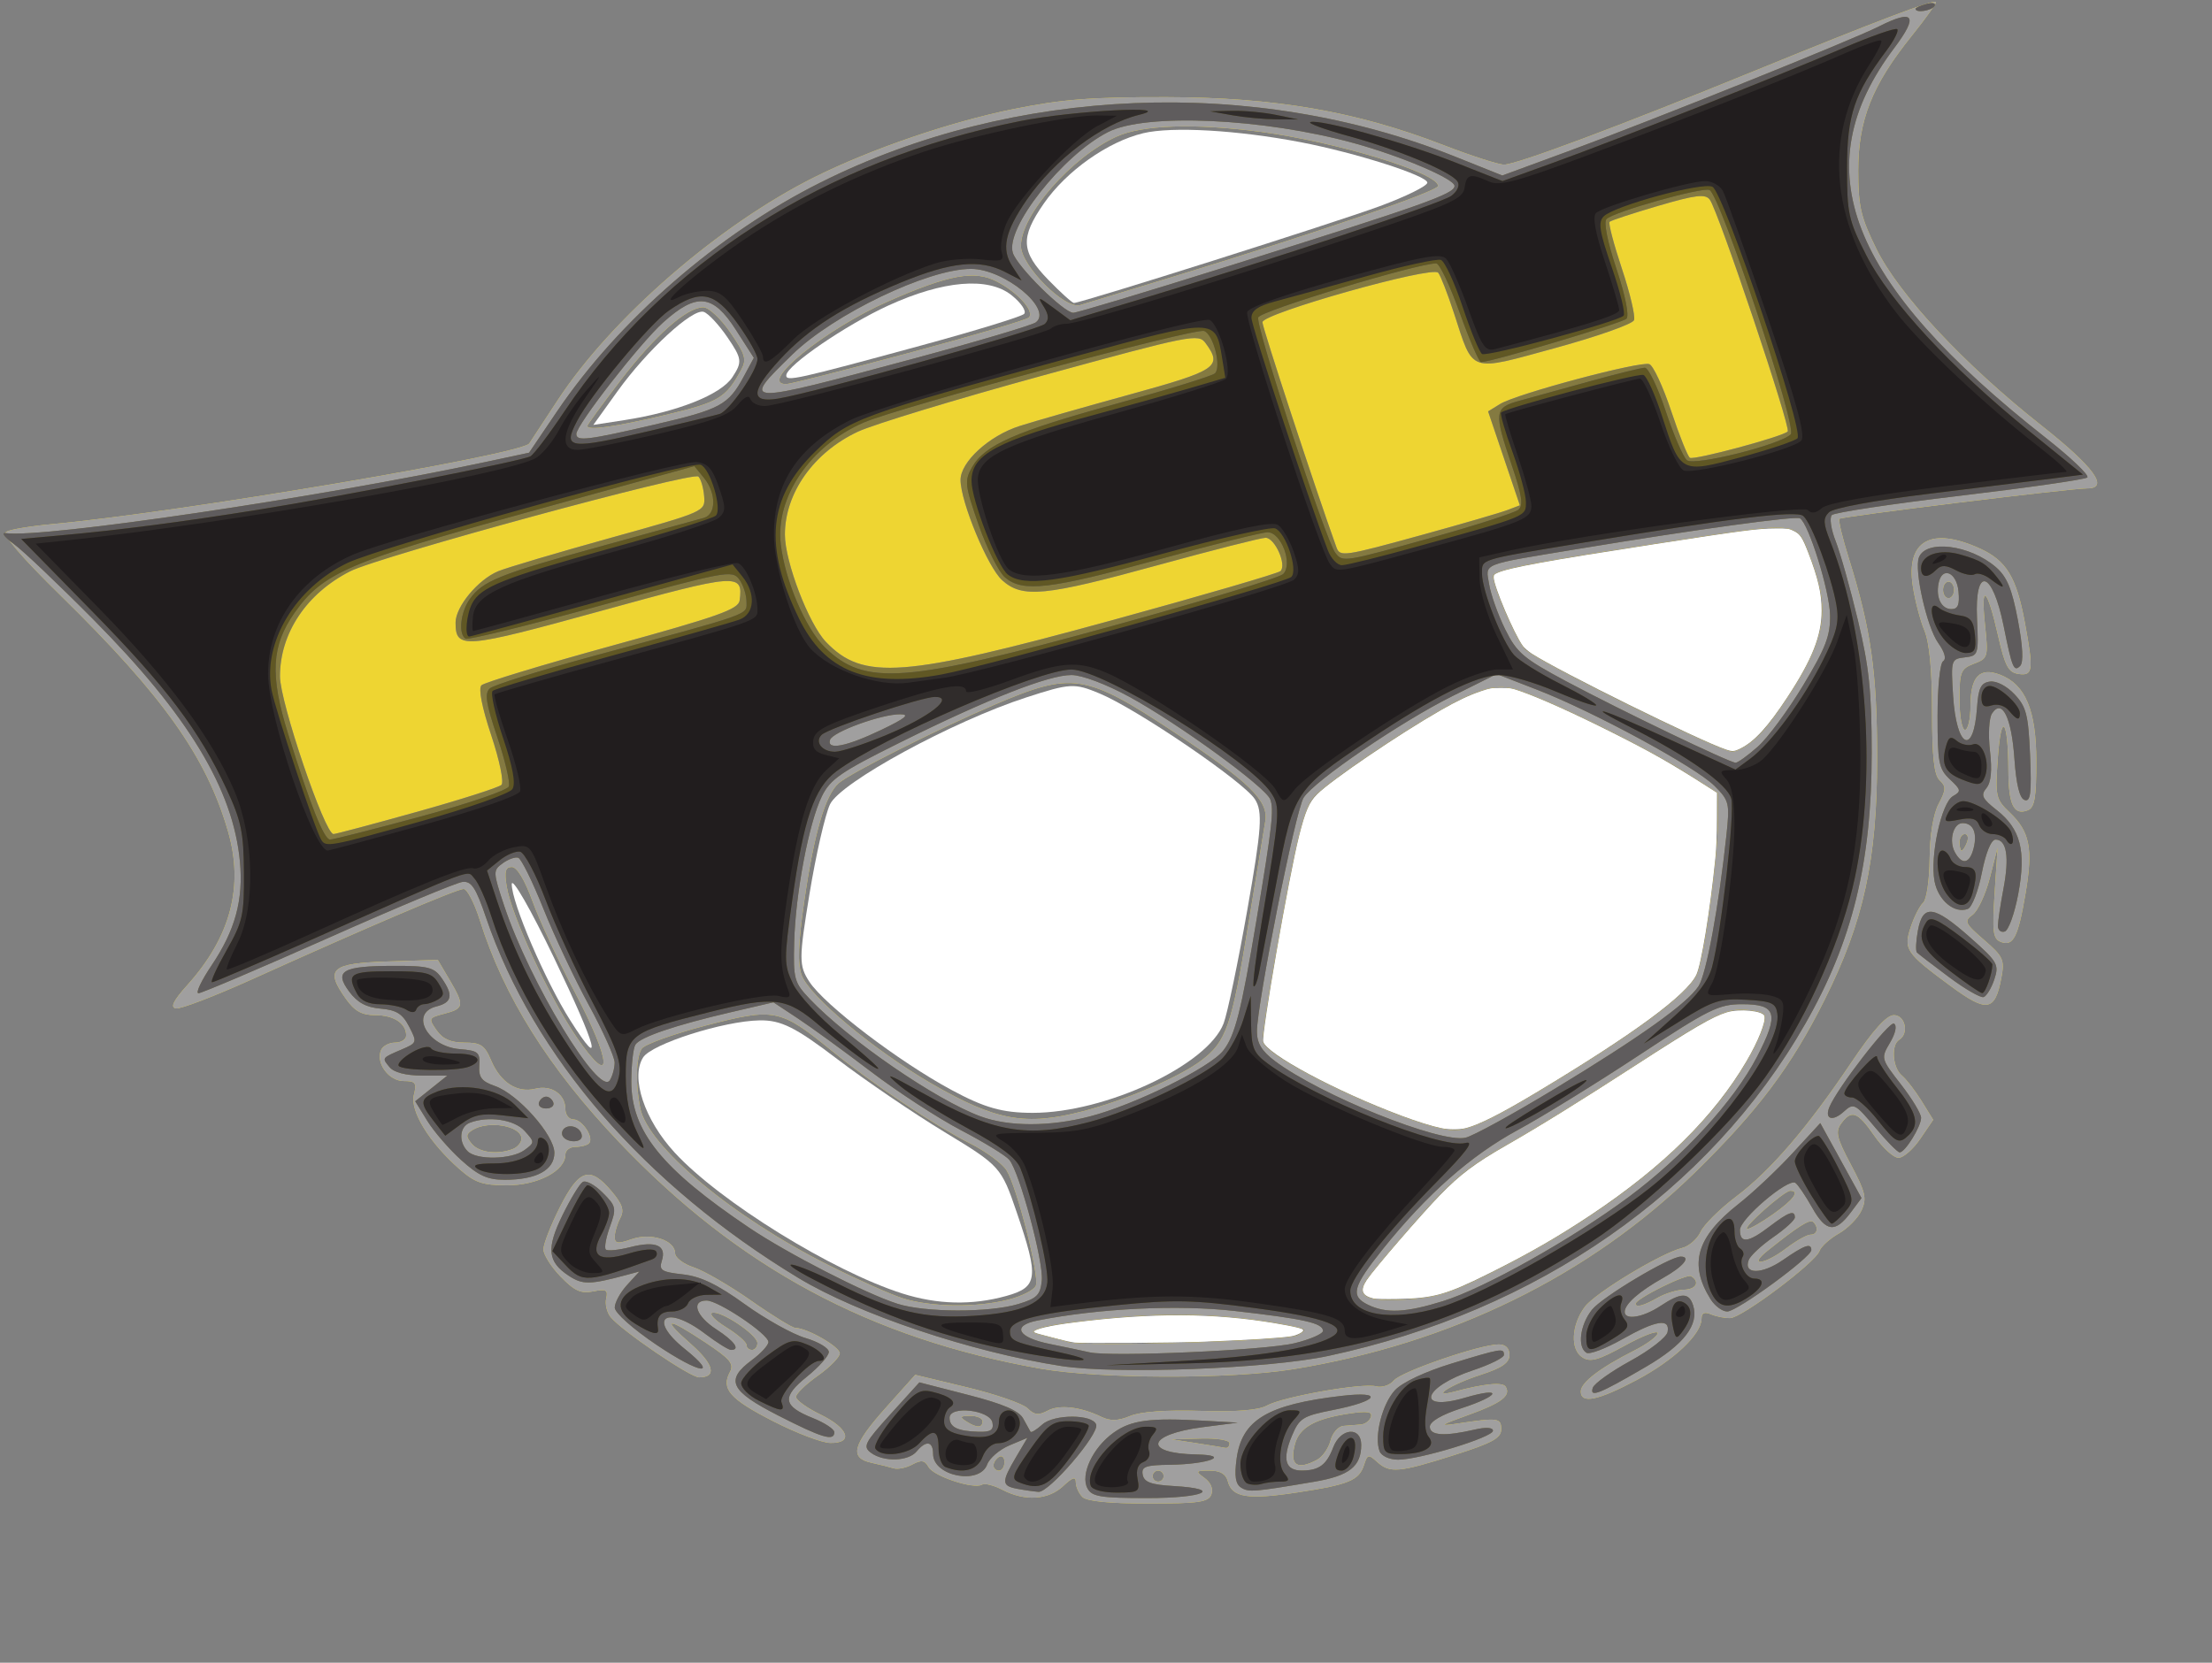
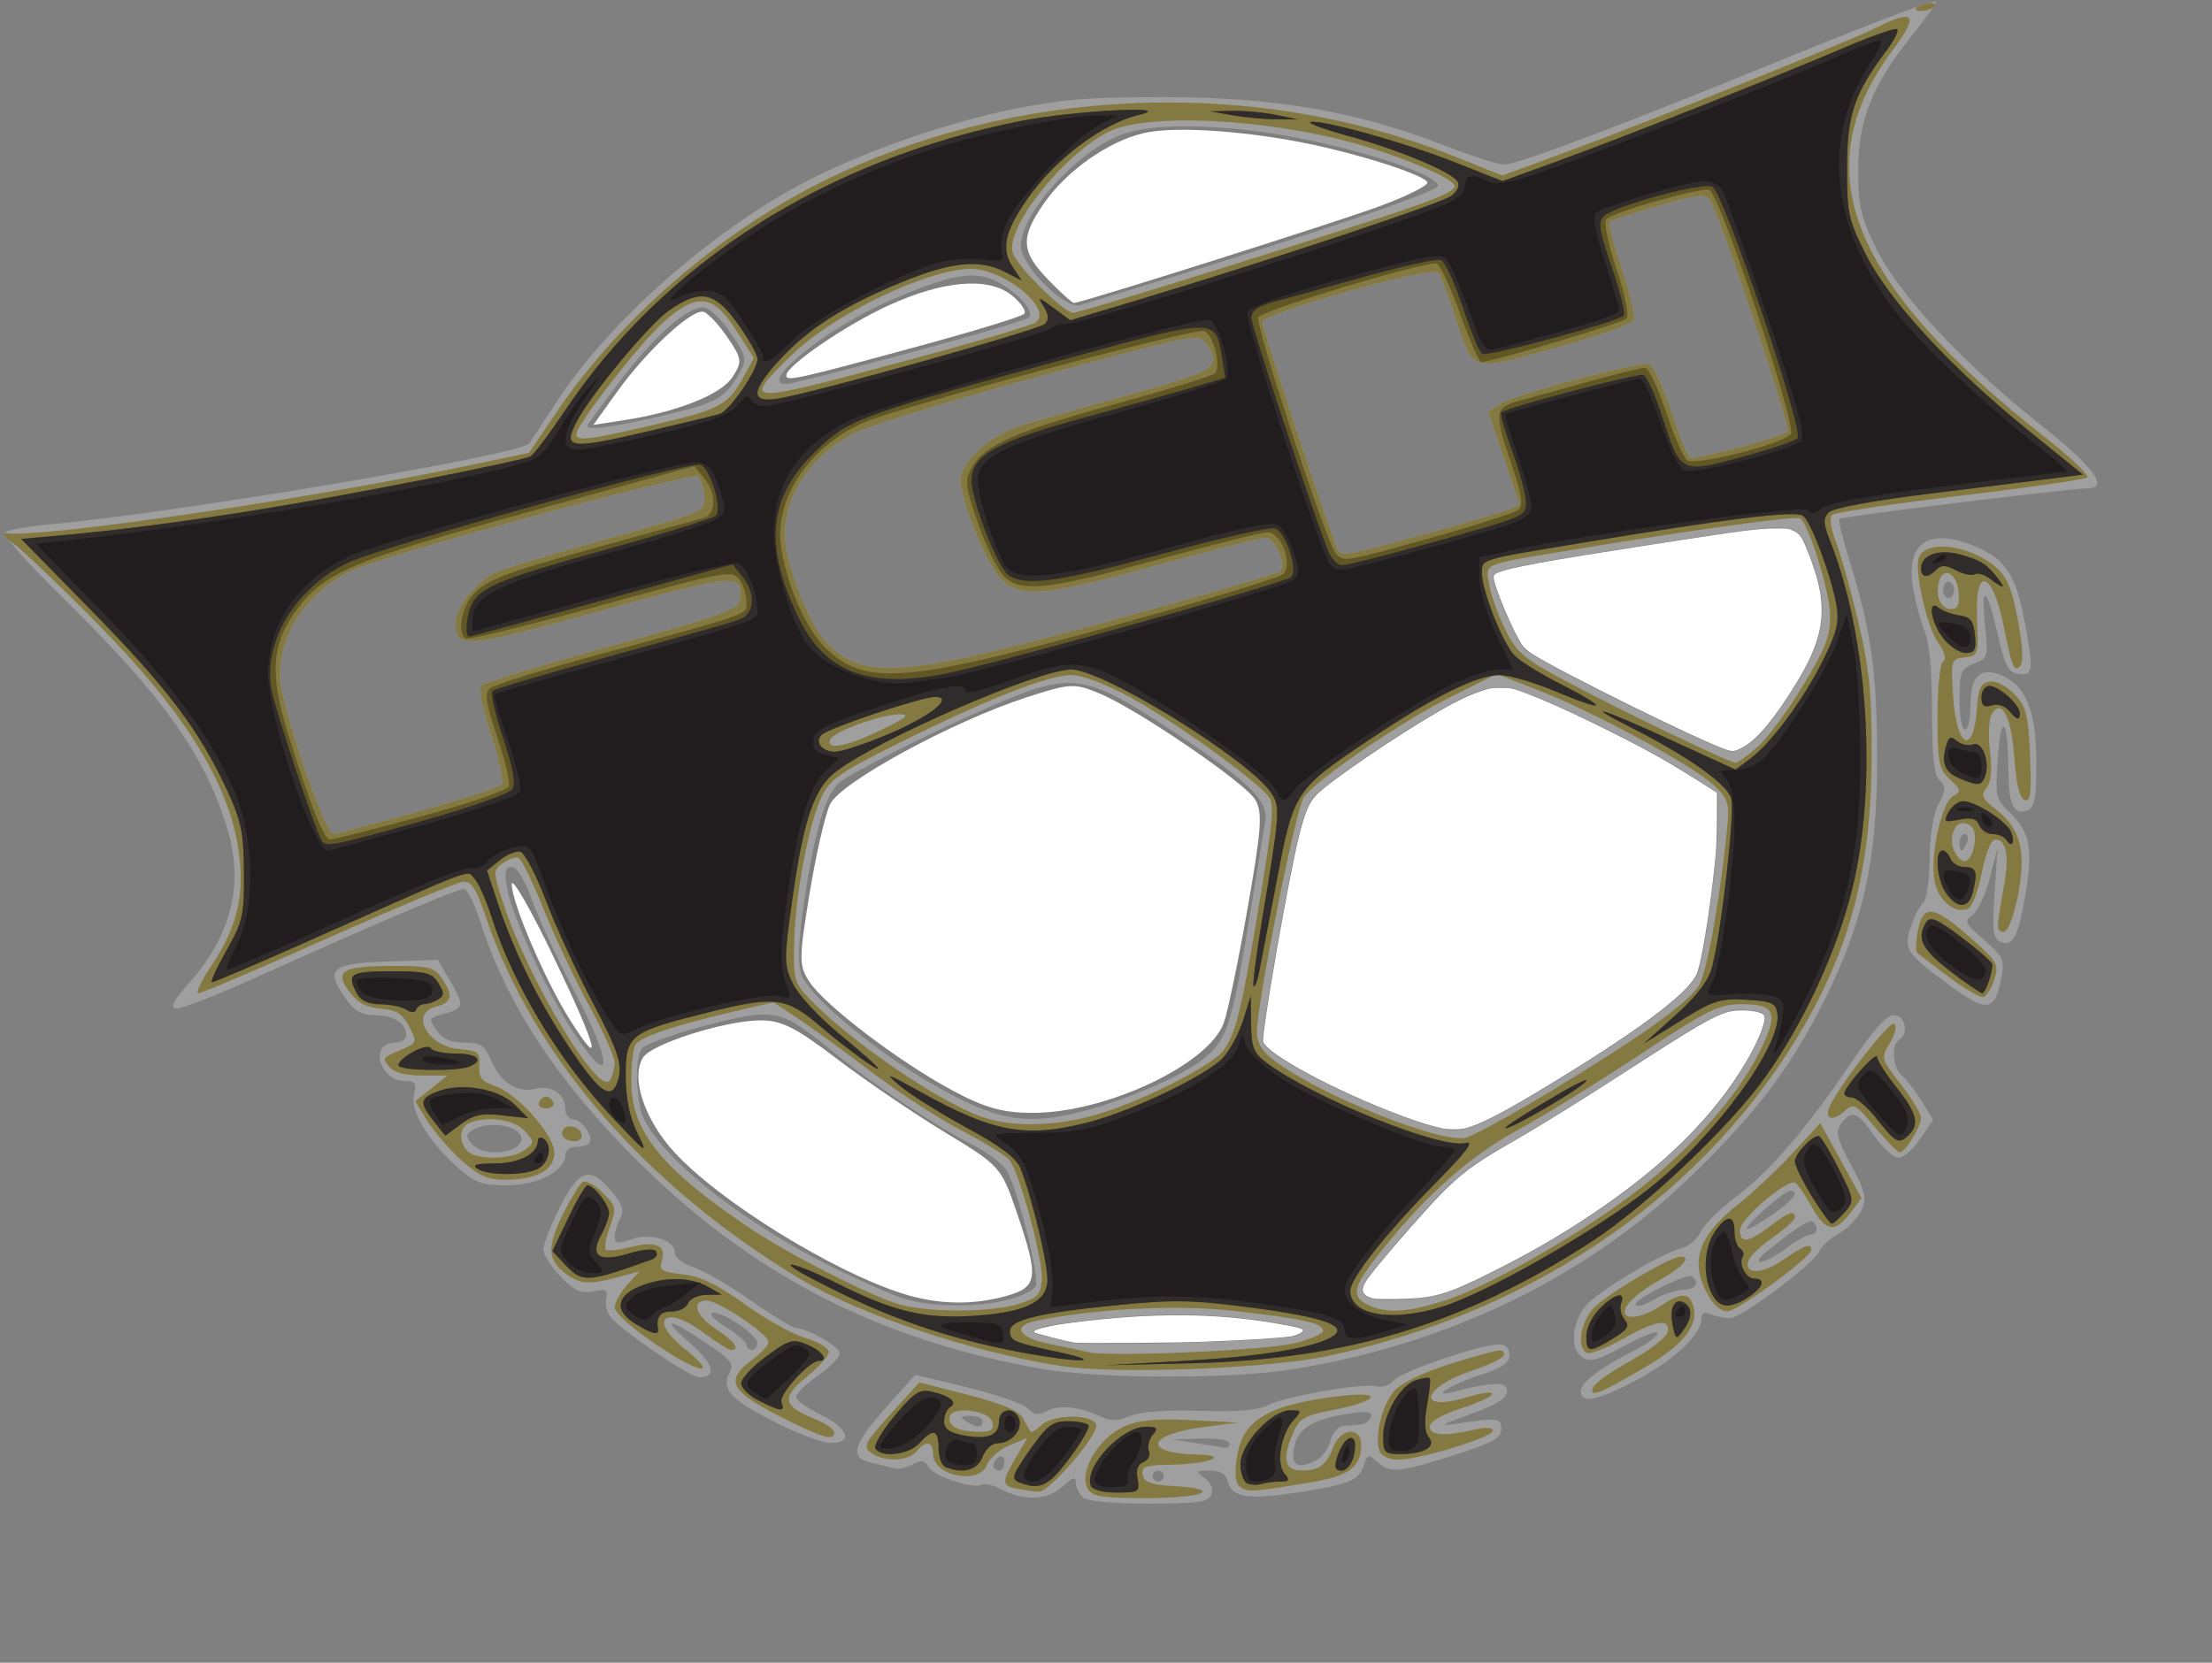
<svg xmlns="http://www.w3.org/2000/svg" xmlns:ns1="http://sodipodi.sourceforge.net/DTD/sodipodi-0.dtd" xmlns:ns2="http://www.inkscape.org/namespaces/inkscape" version="1.1" id="svg3754" width="403" height="303" viewBox="0 0 403 303" ns1:docname="FC Hövelriege Logo.svg" ns2:version="0.92.3 (2405546, 2018-03-11)">
  <rect x="0" y="0" width="403" height="303" fill="#808080" stroke="none" />
  <defs id="defs3758" />
  <ns1:namedview pagecolor="#ffffff" bordercolor="#666666" borderopacity="1" objecttolerance="10" gridtolerance="10" guidetolerance="10" ns2:pageopacity="0" ns2:pageshadow="2" ns2:window-width="1920" ns2:window-height="1177" id="namedview3756" showgrid="false" ns2:zoom="1.1014997" ns2:cx="386.13886" ns2:cy="-23.523492" ns2:window-x="1912" ns2:window-y="-8" ns2:window-maximized="1" ns2:current-layer="svg3754" showborder="false" ns2:pagecheckerboard="true" />
  <g id="FCH" ns2:label="FCH">
    <path style="fill:#ffffff;stroke-width:0.16" d="m 314.422,136.58 c -4.869,-1.646 -30.389,-14.254 -35.355,-17.467 -0.629,-0.407 -1.362,-1.041 -1.629,-1.411 -1.616,-2.231 -5.304,-10.91 -5.304,-12.483 0,-0.458 0.082,-0.556 0.691,-0.826 2.133,-0.944 8.934,-2.188 28.514,-5.216 16.366,-2.531 18.858,-2.856 22.071,-2.873 2.278,-0.012 2.456,0.01 3.307,0.409 1.222,0.573 1.632,1.173 2.713,3.969 1.808,4.676 2.455,7.482 2.45,10.614 -0.008,4.549 -1.733,8.899 -6.256,15.776 -3.534,5.373 -5.968,8.042 -8.479,9.297 -1.209,0.605 -1.488,0.626 -2.722,0.209 z" id="path64" ns2:connector-curvature="0" />
    <path style="fill:#ffffff;stroke-width:0.16" d="m 262.509,205.574 c -1.773,-0.384 -4.302,-1.178 -7.193,-2.257 -11.853,-4.424 -24.614,-11.27 -25.175,-13.506 -0.339,-1.351 4.668,-30.055 6.535,-37.465 1.147,-4.552 1.858,-6.197 3.289,-7.608 2.68,-2.643 14.806,-10.885 22.517,-15.305 2.979,-1.707 5.132,-2.728 7.325,-3.473 1.633,-0.555 1.903,-0.6 3.611,-0.601 1.72,-0.001 1.964,0.04 3.589,0.603 3.492,1.21 9.847,4.075 16.792,7.571 7.239,3.643 10.692,5.609 17.413,9.913 l 1.605,1.028 -0.013,4.636 c -0.009,3.138 -0.103,5.518 -0.29,7.364 -0.966,9.522 -2.571,19.336 -3.461,21.167 -1.814,3.73 -11.483,10.838 -29.235,21.491 -6.332,3.8 -10.309,5.812 -12.737,6.444 -1.16,0.302 -3.171,0.301 -4.573,-0.003 z" id="path62" ns2:connector-curvature="0" />
    <path style="fill:#ffffff;stroke-width:0.16" d="m 250.227,236.631 c -2.128,-0.522 -2.471,-1.481 -1.21,-3.384 1.276,-1.926 9.918,-11.945 13.326,-15.449 3.659,-3.762 6.396,-5.816 12.09,-9.073 5.931,-3.393 13.314,-7.965 23.299,-14.428 10.924,-7.071 14.241,-9.002 16.851,-9.812 2.315,-0.718 6.624,-0.294 6.878,0.677 0.276,1.055 -1.123,4.566 -3.288,8.251 -5.915,10.071 -15.179,19.222 -28.305,27.963 -6.018,4.007 -11.185,6.986 -18.215,10.503 -8.2,4.101 -10.401,4.722 -17.172,4.844 -2.062,0.037 -3.886,-0.002 -4.253,-0.092 z" id="path60" ns2:connector-curvature="0" />
    <path style="fill:#ffffff;stroke-width:0.16" d="m 195.822,244.671 c -0.618,-0.071 -2.062,-0.384 -3.21,-0.695 -1.147,-0.311 -2.574,-0.689 -3.17,-0.84 -0.596,-0.151 -1.083,-0.342 -1.083,-0.423 0,-0.487 2.941,-1.172 7.463,-1.738 14.149,-1.773 25.424,-1.717 36.572,0.181 3.416,0.581 4.949,0.95 5.033,1.211 0.112,0.346 -1.117,0.99 -2.206,1.156 -2.103,0.321 -7.324,0.646 -15.808,0.984 -5.307,0.212 -22.165,0.329 -23.592,0.164 z" id="path58" ns2:connector-curvature="0" />
    <path style="fill:#ffffff;stroke-width:1.284" d="m 103.906,185.966 c -4.537,-7.147 -10.707,-21.51 -10.668,-24.836 0.016,-1.412 3.47,4.603 7.676,13.367 7.921,16.508 9.128,21.134 2.992,11.469 z" id="path44" ns2:connector-curvature="0" />
    <path style="fill:#ffffff;stroke-width:1.284" d="m 173.336,198.62 c -9.592,-5.171 -23.083,-15.445 -25.873,-19.704 -1.929,-2.944 -1.927,-4.168 0.025,-16.059 1.162,-7.079 2.842,-14.409 3.733,-16.287 1.895,-3.995 22.307,-15.112 35.77,-19.48 7.983,-2.59 8.754,-2.631 13.37,-0.702 6.82,2.85 26.206,16.056 28.268,19.257 1.445,2.244 1.237,5.296 -1.37,20.099 -1.69,9.599 -3.635,18.931 -4.322,20.737 -2.89,7.602 -21.482,16.323 -34.789,16.319 -5.523,-0.002 -8.75,-0.913 -14.811,-4.18 z" id="path34" ns2:connector-curvature="0" />
    <path style="fill:#ffffff;stroke-width:1.284" d="m 190.967,50.974 c -4.969,-5.127 -5.113,-7.653 -0.791,-13.89 4.109,-5.929 11.654,-11.267 18.108,-12.81 5.231,-1.251 17.125,-0.572 28.651,1.635 10.023,1.919 23.11,6.096 23.11,7.375 0,0.596 -3.9,2.525 -8.666,4.287 -8.022,2.965 -54.368,17.637 -55.713,17.637 -0.328,0 -2.443,-1.905 -4.7,-4.234 z" id="path36" ns2:connector-curvature="0" />
    <path style="fill:#ffffff;stroke-width:1.284" d="m 164.395,235.718 c -12.738,-4.045 -33.222,-16.724 -41.459,-25.66 -5.532,-6.001 -8.088,-13.682 -5.774,-17.35 1.56,-2.473 14.65,-6.644 21.215,-6.761 3.905,-0.069 6.526,1.235 14.123,7.024 5.13,3.91 13.95,9.913 19.599,13.34 10.103,6.129 10.318,6.368 13.114,14.547 4.11,12.021 3.903,13.704 -1.88,15.31 -6.237,1.732 -12.535,1.582 -18.938,-0.451 z" id="path42" ns2:connector-curvature="0" />
    <path style="fill:#ffffff;stroke-width:1.284" d="m 143.251,68.392 c 0.072,-1.793 10.875,-9.181 18.583,-12.71 10.002,-4.579 18.191,-5.272 22.443,-1.898 1.755,1.393 2.79,2.933 2.299,3.423 -0.49,0.49 -8.859,3.06 -18.597,5.711 -22.945,6.246 -24.775,6.652 -24.728,5.474 z" id="path38" ns2:connector-curvature="0" />
    <path style="fill:#ffffff;stroke-width:1.284" d="m 112.488,71.322 c 5.404,-7.525 13.688,-15.156 15.726,-14.487 0.834,0.273 2.794,2.384 4.356,4.689 2.625,3.874 2.69,4.422 0.861,7.214 -2.077,3.17 -10.018,6.328 -19.652,7.818 l -5.68,0.878 z" id="path40" ns2:connector-curvature="0" />
-     <path style="fill:#eed532" d="m 197.2,272.8 c -0.66,-0.66 -1.2,-1.863 -1.2,-2.674 0,-1.097 -0.592,-0.919 -2.314,0.7 -2.697,2.533 -6.973,2.794 -11.04,0.673 -1.57,-0.819 -3.247,-1.246 -3.727,-0.949 -1.459,0.902 -8.793,-1.503 -9.739,-3.193 -0.707,-1.263 -1.307,-1.359 -2.961,-0.474 -1.141,0.611 -2.669,0.924 -3.397,0.697 -0.727,-0.227 -2.56,-0.684 -4.072,-1.015 -4.05,-0.888 -3.427,-3.253 2.646,-10.042 l 5.347,-5.978 9.469,2.283 c 5.208,1.256 10.163,2.977 11.012,3.825 1.216,1.216 1.987,1.305 3.639,0.421 2.164,-1.158 5.998,-0.711 9.837,1.146 1.602,0.775 3.014,0.727 5.197,-0.177 1.899,-0.787 6.588,-1.129 12.8,-0.935 6.541,0.205 10.563,-0.113 12.085,-0.953 2.937,-1.621 17.414,-4.178 19.931,-3.52 1.068,0.279 2.505,-0.193 3.224,-1.059 1.353,-1.631 15.728,-6.576 19.115,-6.576 1.255,0 1.948,0.684 1.948,1.92 0,1.433 -1.331,2.352 -5.25,3.623 -5.457,1.77 -9.41,4.313 -4.75,3.055 5.352,-1.445 8.77,-1.779 9.307,-0.91 1.021,1.652 -0.737,2.987 -6.807,5.172 -5.18,1.864 -5.453,2.077 -2,1.562 7.439,-1.111 8,-1.038 8,1.049 0,1.593 -1.626,2.486 -8.5,4.672 -10.082,3.206 -11.786,3.362 -14.081,1.285 -1.594,-1.443 -1.793,-1.401 -2.396,0.501 -0.904,2.848 -2.743,3.61 -12.157,5.043 -9.028,1.374 -11.9,0.919 -12.664,-2.004 C 223.345,268.605 222.331,268 220.402,268 c -2.588,0 -2.654,0.096 -0.931,1.355 1.135,0.83 1.609,1.993 1.223,3 C 220.162,273.741 218.36,274 209.231,274 202.14,274 197.986,273.586 197.2,272.8 Z M 212,269 c 0,-0.55 -0.45,-1 -1,-1 -0.55,0 -1,0.45 -1,1 0,0.55 0.45,1 1,1 0.55,0 1,-0.45 1,-1 z m -29,-2.559 c 0,-0.857 -0.45,-1.281 -1,-0.941 -0.55,0.34 -1,1.041 -1,1.559 0,0.518 0.45,0.941 1,0.941 0.55,0 1,-0.702 1,-1.559 z m 56.951,-0.415 c 1.001,-0.535 2.105,-2.11 2.453,-3.5 0.349,-1.39 1.413,-2.595 2.365,-2.679 0.952,-0.084 2.369,-0.198 3.149,-0.254 0.78,-0.056 1.609,-0.674 1.842,-1.374 0.321,-0.962 -0.633,-1.115 -3.918,-0.625 -6.273,0.936 -9.116,2.537 -9.924,5.592 -1.013,3.826 0.37,4.8 4.033,2.84 z M 224,263 c 0,-0.559 -2.317,-0.934 -5.25,-0.85 l -5.25,0.15 L 218,263 c 2.475,0.385 4.838,0.767 5.25,0.85 C 223.662,263.932 224,263.55 224,263 Z m -45,-4 c 0,-0.55 -1.012,-0.993 -2.25,-0.985 -1.819,0.012 -1.963,0.201 -0.75,0.985 1.939,1.253 3,1.253 3,0 z m -38.123,0.002 c -7.914,-4.047 -9.542,-5.891 -7.903,-8.952 0.81,-1.514 0.084,-2.392 -4.488,-5.428 -7.047,-4.679 -8.139,-4.55 -2.607,0.309 4.2,3.689 4.785,6.07 1.492,6.07 -1.629,0 -14.065,-8.469 -16.117,-10.976 -0.686,-0.838 -1.052,-2.362 -0.814,-3.386 0.364,-1.566 -0.012,-1.773 -2.359,-1.304 -2.238,0.448 -3.415,-0.085 -5.936,-2.685 C 100.415,230.864 99,228.626 99,227.674 c 0,-0.952 1.356,-4.418 3.014,-7.702 3.499,-6.932 5.484,-7.545 9.393,-2.899 2.019,2.4 2.367,3.48 1.589,4.934 -0.548,1.024 -0.996,2.543 -0.996,3.376 0,1.256 0.524,1.331 3.078,0.441 3.544,-1.235 7.922,0.189 7.922,2.578 0,0.794 1.536,1.951 3.412,2.57 1.877,0.619 6.585,3.354 10.463,6.078 3.878,2.723 7.502,4.951 8.054,4.951 2.09,0 8.071,3.424 8.071,4.62 0,0.687 -1.79,2.517 -3.979,4.065 -2.188,1.548 -3.988,3.288 -4,3.866 -0.012,0.578 2.004,2.035 4.479,3.237 5.114,2.485 6.048,5.24 1.75,5.162 -1.512,-0.028 -6.18,-1.804 -10.373,-3.948 z m -2.889,-14.252 c -0.015,-1.535 -6.716,-6.007 -8.24,-5.499 -0.606,0.202 0.553,1.39 2.575,2.64 2.022,1.25 3.677,2.686 3.677,3.191 0,0.505 0.45,0.918 1,0.918 0.55,0 0.994,-0.562 0.988,-1.25 z M 288,253.568 c 0,-1.619 3.494,-4.292 9.75,-7.458 2.337,-1.183 4.25,-2.609 4.25,-3.17 0,-0.56 -2.685,0.461 -5.967,2.27 -4.849,2.673 -6.302,3.075 -7.75,2.148 -2.236,-1.431 -2.015,-5.902 0.456,-9.211 1.889,-2.53 13.816,-9.747 17.731,-10.73 1.254,-0.315 2.761,-1.629 3.35,-2.921 0.589,-1.292 3.501,-4.184 6.471,-6.427 6.328,-4.777 12.942,-12.479 21.007,-24.459 3.969,-5.897 6.413,-8.612 7.75,-8.612 2.078,0 2.791,3.364 0.953,4.5 -1.511,0.934 -1.198,5.091 0.488,6.49 0.818,0.679 2.44,2.776 3.604,4.659 l 2.116,3.424 -2.354,3.457 c -1.295,1.901 -3.08,3.46 -3.968,3.464 -0.888,0.004 -2.861,-1.793 -4.386,-3.993 -3.071,-4.431 -4.166,-4.837 -6.062,-2.25 -1.087,1.483 -0.815,2.629 1.791,7.521 2.644,4.965 2.913,6.124 1.923,8.296 -0.633,1.389 -2.502,3.292 -4.153,4.229 -1.652,0.937 -3.239,2.379 -3.528,3.204 -0.725,2.073 -14.073,12.108 -16.222,12.196 -0.962,0.039 -2.536,-0.262 -3.499,-0.669 -1.227,-0.519 -1.75,-0.283 -1.75,0.79 0,2.8 -5.039,7.571 -11.776,11.148 C 291.116,255.238 288,255.88 288,253.568 Z M 302,236.5 c 1.375,-0.786 3.513,-1.445 4.75,-1.465 2.256,-0.035 3.028,-1.437 1.36,-2.467 C 307.283,232.057 298,236.664 298,237.585 c 0,0.759 1.473,0.359 4,-1.085 z m 23.411,-9 c 1.803,-1.375 3.798,-2.5 4.433,-2.5 1.254,0 1.542,-1.281 0.518,-2.304 -0.604,-0.604 -2.712,0.719 -8.363,5.253 -3.645,2.925 -0.463,2.505 3.411,-0.45 z m -2.342,-6.25 c 3.713,-2.626 4.897,-4.25 3.098,-4.25 -1.125,0 -8.892,6.906 -7.826,6.958 0.462,0.023 2.59,-1.196 4.729,-2.708 z M 189.5,249.404 C 158.545,243.924 134.562,231.016 112.758,208.101 99.99,194.683 91.792,181.617 87.44,167.75 86.447,164.588 85.109,162 84.467,162 c -1.23,0 -17.524,6.955 -38.451,16.414 -6.866,3.103 -13.151,5.514 -13.967,5.357 -1.068,-0.206 -0.481,-1.401 2.102,-4.278 7.882,-8.78 10.304,-17.974 7.383,-28.023 C 37.59,137.903 29.768,126.876 11.104,108.571 3.805,101.413 0.372,97.388 1.153,96.905 1.809,96.5 5.53,95.877 9.423,95.521 32.575,93.405 94.986,82.856 96.426,80.815 96.548,80.642 98.857,77.125 101.557,73 111.409,57.949 130.986,40.948 148.5,32.234 c 10.239,-5.095 24.602,-10.012 36.038,-12.336 8.852,-1.8 14.234,-2.222 27.962,-2.196 19.811,0.037 34.541,2.582 50.406,8.71 C 268.018,28.385 273.015,30 274.01,30 276.3,30 294.889,23.039 320,12.779 341.808,3.869 352.24,-0.093 352.696,0.363 c 0.168,0.168 -1.853,2.996 -4.491,6.284 -7.149,8.908 -9.655,15.249 -9.655,24.426 5.2e-4,6.547 0.448,8.482 3.302,14.28 4.102,8.333 15.972,21.043 30.023,32.147 9.639,7.618 12.472,11.5 8.393,11.5 -3.055,0 -44.72,5.118 -45.148,5.546 -0.227,0.227 0.542,3.459 1.709,7.183 4.054,12.939 5.17,20.851 5.161,36.586 -0.011,18.466 -2.456,29.656 -9.602,43.947 -6.035,12.069 -12.134,20.189 -23.558,31.368 -19.281,18.866 -44.527,31.23 -73.301,35.897 -11.318,1.836 -35.328,1.772 -46.03,-0.123 z m 46.918,-6.057 c 1.769,-1.028 1.691,-1.161 -1,-1.712 -9.819,-2.008 -20.509,-2.543 -31.585,-1.581 -6.542,0.568 -12.894,1.415 -14.114,1.881 -2.117,0.81 -2.081,0.88 0.781,1.544 1.65,0.382 3.45,0.869 4,1.081 2.392,0.924 40.12,-0.168 41.918,-1.213 z m -52.775,-6.488 c 2.49,-0.627 4.775,-1.783 5.076,-2.569 0.682,-1.778 -3.441,-17.989 -5.349,-21.033 -0.773,-1.233 -3.76,-3.434 -6.638,-4.891 -6.489,-3.285 -17.904,-10.941 -25.323,-16.984 -9.278,-7.557 -10.332,-7.764 -22.871,-4.483 -5.907,1.546 -11.138,3.438 -11.624,4.205 -1.043,1.648 -1.166,6.382 -0.281,10.81 1.401,7.007 16.81,19.858 34.367,28.661 5.225,2.62 11.3,5.332 13.5,6.027 5.095,1.609 13.333,1.72 19.142,0.257 z m 88.691,-5.197 c 17.948,-9.089 31.743,-19.446 40.601,-30.482 5.133,-6.396 9.473,-14.713 8.499,-16.289 C 321.13,184.401 319.175,184 317.089,184 c -3.117,0 -6.448,1.744 -18.691,9.784 -8.194,5.381 -18.88,12.012 -23.746,14.734 -7.401,4.14 -10.175,6.465 -16.959,14.213 -4.461,5.095 -8.491,9.943 -8.956,10.774 -1.602,2.862 0.291,3.719 7.336,3.321 5.735,-0.324 8.331,-1.149 16.26,-5.164 z m 5.623,-31.33 c 18.982,-11.273 28.942,-18.485 31.15,-22.555 1.262,-2.327 3.854,-20.949 3.866,-27.777 l 0.01,-5.5 -5.741,-3.676 c -7.961,-5.097 -27.692,-14.631 -31.922,-15.424 -2.599,-0.488 -4.83,-0.044 -8.66,1.721 -6.423,2.96 -24.433,14.872 -27.262,18.031 -1.533,1.712 -2.815,6.141 -4.733,16.348 -2.716,14.458 -4.644,26.122 -4.657,28.178 -0.021,3.213 27.92,16.24 34.949,16.295 2.444,0.019 6.251,-1.632 13,-5.641 z m -80.667,2.18 c 7.83,-2.039 17.532,-6.198 21.566,-9.243 4.565,-3.446 5.532,-6.243 8.569,-24.77 1.442,-8.8 2.837,-17.296 3.1,-18.881 0.608,-3.669 -2.902,-7.11 -16.322,-16.003 -16.498,-10.932 -18.794,-11.288 -33.146,-5.136 -10.391,4.454 -26.196,12.42 -28.266,14.247 -2.428,2.143 -4.469,9.129 -6.246,21.382 -1.117,7.699 -1.257,11.417 -0.512,13.556 1.333,3.824 13.158,13.713 23.694,19.814 11.668,6.757 17.123,7.753 27.563,5.034 z M 104.707,180.773 C 101.723,175.123 98.263,167.688 97.019,164.25 95.605,160.344 94.19,158 93.247,158 c -1.167,0 -1.38,0.796 -0.939,3.511 0.869,5.357 7.762,20.237 12.739,27.5 6.7,9.778 6.491,4.694 -0.339,-8.238 z M 320.737,133.75 c 1.721,-1.788 4.959,-6.393 7.196,-10.234 4.813,-8.266 5.251,-13.244 1.928,-21.927 -2.607,-6.813 -1.146,-6.677 -27.861,-2.586 -23.736,3.635 -30,4.883 -30,5.979 0,2.058 4.404,12.074 5.907,13.434 2.68,2.425 35.396,18.569 37.647,18.577 1.13,0.004 3.462,-1.455 5.183,-3.243 z M 121.293,75.604 c 9.718,-2.322 10.931,-3.049 13.767,-8.255 1.003,-1.84 0.715,-2.816 -1.992,-6.75 C 131.315,58.051 129.113,56 128.13,56 c -3.008,0 -8.816,5.139 -15.111,13.371 -3.31,4.329 -6.019,8.042 -6.019,8.25 0,0.893 5.156,0.165 14.293,-2.018 z m 44.19,-11.252 c 11.559,-3.107 21.434,-6.021 21.943,-6.476 1.175,-1.05 -1.952,-4.578 -5.837,-6.587 -4.051,-2.095 -8.651,-1.253 -19.749,3.614 C 150.405,59.917 137.978,70 143.233,70 c 0.678,0 10.691,-2.542 22.25,-5.649 z M 213.5,50.497 c 26.51,-8.103 48.5,-15.637 48.5,-16.616 0,-2.386 -18.607,-8.06 -32.322,-9.857 -12.075,-1.582 -21.542,-1.269 -26.243,0.866 C 195.228,28.618 186,39.157 186,44.803 c 0,3.613 8.01,11.628 10.788,10.794 C 197.729,55.314 205.25,53.019 213.5,50.497 Z M 83.699,213.04 C 78.211,208.222 74.669,202.454 75.403,199.529 75.955,197.332 75.712,197 73.554,197 70.858,197 68.476,193.808 69.392,191.422 69.692,190.64 70.851,190 71.969,190 73.086,190 74,189.415 74,188.7 c 0,-2.216 -2.258,-3.7 -5.632,-3.7 -2.451,0 -3.749,-0.726 -5.372,-3.006 -3.86,-5.421 -2.693,-6.456 7.646,-6.78 l 9.119,-0.286 2.12,3.593 c 2.772,4.699 2.689,5.274 -0.897,6.203 -2.9,0.751 -2.956,0.869 -1.443,3.029 1.121,1.6 2.579,2.247 5.068,2.247 2.993,0 3.692,0.466 4.871,3.25 1.706,4.026 4.756,5.98 8.046,5.154 2.919,-0.733 5.475,1.003 5.475,3.718 0,1.033 0.659,1.878 1.465,1.878 1.63,0 3.822,3.38 2.833,4.369 C 106.951,208.716 105.842,209 104.833,209 103.825,209 103,209.642 103,210.427 103,213.366 97.989,216 92.4,216 c -4.48,0 -5.868,-0.472 -8.701,-2.96 z m 9.719,-3.647 C 94.288,209.059 95,208.207 95,207.5 c 0,-2.342 -6.036,-3.396 -8.936,-1.561 -1.19,0.753 -1.212,1.178 -0.128,2.485 1.341,1.616 4.672,2.048 7.481,0.969 z M 355.38,179.688 c -8.189,-6.046 -8.615,-6.68 -7.252,-10.79 0.62,-1.869 1.632,-3.848 2.25,-4.398 0.617,-0.55 1.147,-4.15 1.178,-8 0.035,-4.362 0.653,-8.13 1.64,-10 1.351,-2.557 1.38,-3.19 0.194,-4.289 C 352.361,141.256 352,137.979 352,129.583 c 0,-7.47 -0.479,-12.489 -1.405,-14.711 -0.773,-1.855 -1.726,-5.527 -2.119,-8.161 -1.227,-8.221 3.381,-10.775 12.208,-6.767 4.86,2.207 6.689,5.211 8.223,13.51 1.609,8.704 1.483,9.741 -1.139,9.366 -1.868,-0.267 -2.48,-1.411 -3.75,-7.006 -1.983,-8.739 -3.19,-9.758 -2.381,-2.011 0.624,5.967 0.567,6.169 -1.998,7.144 -2.413,0.917 -2.639,1.477 -2.639,6.528 0,3.039 0.45,5.525 1,5.525 0.55,0 1,-1.97 1,-4.378 0,-5.331 1.661,-7.082 5.378,-5.669 4.639,1.764 6.614,6.488 6.618,15.828 0.003,6.599 -0.315,8.404 -1.563,8.883 -2.551,0.979 -3.503,-0.976 -3.53,-7.25 -0.041,-9.318 -1.31,-10.921 -1.912,-2.414 -0.508,7.174 -0.413,7.613 2.182,10.098 3.64,3.486 4.239,6.535 2.872,14.635 -1.356,8.04 -2.241,9.789 -4.513,8.918 -1.436,-0.551 -1.595,-1.796 -1.135,-8.896 l 0.535,-8.255 -1.407,5.471 c -0.774,3.009 -2.189,6.042 -3.144,6.74 -1.587,1.161 -1.408,1.554 2.091,4.578 3.5,3.026 3.769,3.616 3.151,6.909 -1.152,6.14 -2.623,6.378 -9.243,1.49 z M 358.362,153.5 c 0.317,-0.825 0.14,-1.5 -0.393,-1.5 -0.533,0 -0.969,0.675 -0.969,1.5 0,0.825 0.177,1.5 0.393,1.5 0.216,0 0.652,-0.675 0.969,-1.5 z M 356,107.5 c 0,-0.825 -0.45,-1.5 -1,-1.5 -0.55,0 -1,0.675 -1,1.5 0,0.825 0.45,1.5 1,1.5 0.55,0 1,-0.675 1,-1.5 z" id="path30" ns2:connector-curvature="0" />
    <path style="fill:#a09f9f" d="m 197.2,272.8 c -0.66,-0.66 -1.2,-1.863 -1.2,-2.674 0,-1.097 -0.592,-0.919 -2.314,0.7 -2.697,2.533 -6.973,2.794 -11.04,0.673 -1.57,-0.819 -3.247,-1.246 -3.727,-0.949 -1.459,0.902 -8.793,-1.503 -9.739,-3.193 -0.707,-1.263 -1.307,-1.359 -2.961,-0.474 -1.141,0.611 -2.669,0.924 -3.397,0.697 -0.727,-0.227 -2.56,-0.684 -4.072,-1.015 -4.05,-0.888 -3.427,-3.253 2.646,-10.042 l 5.347,-5.978 9.469,2.283 c 5.208,1.256 10.163,2.977 11.012,3.825 1.216,1.216 1.987,1.305 3.639,0.421 2.164,-1.158 5.998,-0.711 9.837,1.146 1.602,0.775 3.014,0.727 5.197,-0.177 1.899,-0.787 6.588,-1.129 12.8,-0.935 6.541,0.205 10.563,-0.113 12.085,-0.953 2.937,-1.621 17.414,-4.178 19.931,-3.52 1.068,0.279 2.505,-0.193 3.224,-1.059 1.353,-1.631 15.728,-6.576 19.115,-6.576 1.255,0 1.948,0.684 1.948,1.92 0,1.433 -1.331,2.352 -5.25,3.623 -5.457,1.77 -9.41,4.313 -4.75,3.055 5.352,-1.445 8.77,-1.779 9.307,-0.91 1.021,1.652 -0.737,2.987 -6.807,5.172 -5.18,1.864 -5.453,2.077 -2,1.562 7.439,-1.111 8,-1.038 8,1.049 0,1.593 -1.626,2.486 -8.5,4.672 -10.082,3.206 -11.786,3.362 -14.081,1.285 -1.594,-1.443 -1.793,-1.401 -2.396,0.501 -0.904,2.848 -2.743,3.61 -12.157,5.043 -9.028,1.374 -11.9,0.919 -12.664,-2.004 C 223.345,268.605 222.331,268 220.402,268 c -2.588,0 -2.654,0.096 -0.931,1.355 1.135,0.83 1.609,1.993 1.223,3 C 220.162,273.741 218.36,274 209.231,274 202.14,274 197.986,273.586 197.2,272.8 Z M 212,269 c 0,-0.55 -0.45,-1 -1,-1 -0.55,0 -1,0.45 -1,1 0,0.55 0.45,1 1,1 0.55,0 1,-0.45 1,-1 z m -29,-2.559 c 0,-0.857 -0.45,-1.281 -1,-0.941 -0.55,0.34 -1,1.041 -1,1.559 0,0.518 0.45,0.941 1,0.941 0.55,0 1,-0.702 1,-1.559 z m 56.951,-0.415 c 1.001,-0.535 2.105,-2.11 2.453,-3.5 0.349,-1.39 1.413,-2.595 2.365,-2.679 0.952,-0.084 2.369,-0.198 3.149,-0.254 0.78,-0.056 1.609,-0.674 1.842,-1.374 0.321,-0.962 -0.633,-1.115 -3.918,-0.625 -6.273,0.936 -9.116,2.537 -9.924,5.592 -1.013,3.826 0.37,4.8 4.033,2.84 z M 224,263 c 0,-0.559 -2.317,-0.934 -5.25,-0.85 l -5.25,0.15 L 218,263 c 2.475,0.385 4.838,0.767 5.25,0.85 C 223.662,263.932 224,263.55 224,263 Z m -45,-4 c 0,-0.55 -1.012,-0.993 -2.25,-0.985 -1.819,0.012 -1.963,0.201 -0.75,0.985 1.939,1.253 3,1.253 3,0 z m -38.123,0.002 c -7.914,-4.047 -9.542,-5.891 -7.903,-8.952 0.81,-1.514 0.084,-2.392 -4.488,-5.428 -7.047,-4.679 -8.139,-4.55 -2.607,0.309 4.2,3.689 4.785,6.07 1.492,6.07 -1.629,0 -14.065,-8.469 -16.117,-10.976 -0.686,-0.838 -1.052,-2.362 -0.814,-3.386 0.364,-1.566 -0.012,-1.773 -2.359,-1.304 -2.238,0.448 -3.415,-0.085 -5.936,-2.685 C 100.415,230.864 99,228.626 99,227.674 c 0,-0.952 1.356,-4.418 3.014,-7.702 3.499,-6.932 5.484,-7.545 9.393,-2.899 2.019,2.4 2.367,3.48 1.589,4.934 -0.548,1.024 -0.996,2.543 -0.996,3.376 0,1.256 0.524,1.331 3.078,0.441 3.544,-1.235 7.922,0.189 7.922,2.578 0,0.794 1.536,1.951 3.412,2.57 1.877,0.619 6.585,3.354 10.463,6.078 3.878,2.723 7.502,4.951 8.054,4.951 2.09,0 8.071,3.424 8.071,4.62 0,0.687 -1.79,2.517 -3.979,4.065 -2.188,1.548 -3.988,3.288 -4,3.866 -0.012,0.578 2.004,2.035 4.479,3.237 5.114,2.485 6.048,5.24 1.75,5.162 -1.512,-0.028 -6.18,-1.804 -10.373,-3.948 z m -2.889,-14.252 c -0.015,-1.535 -6.716,-6.007 -8.24,-5.499 -0.606,0.202 0.553,1.39 2.575,2.64 2.022,1.25 3.677,2.686 3.677,3.191 0,0.505 0.45,0.918 1,0.918 0.55,0 0.994,-0.562 0.988,-1.25 z M 288,253.568 c 0,-1.619 3.494,-4.292 9.75,-7.458 2.337,-1.183 4.25,-2.609 4.25,-3.17 0,-0.56 -2.685,0.461 -5.967,2.27 -4.849,2.673 -6.302,3.075 -7.75,2.148 -2.236,-1.431 -2.015,-5.902 0.456,-9.211 1.889,-2.53 13.816,-9.747 17.731,-10.73 1.254,-0.315 2.761,-1.629 3.35,-2.921 0.589,-1.292 3.501,-4.184 6.471,-6.427 6.328,-4.777 12.942,-12.479 21.007,-24.459 3.969,-5.897 6.413,-8.612 7.75,-8.612 2.078,0 2.791,3.364 0.953,4.5 -1.511,0.934 -1.198,5.091 0.488,6.49 0.818,0.679 2.44,2.776 3.604,4.659 l 2.116,3.424 -2.354,3.457 c -1.295,1.901 -3.08,3.46 -3.968,3.464 -0.888,0.004 -2.861,-1.793 -4.386,-3.993 -3.071,-4.431 -4.166,-4.837 -6.062,-2.25 -1.087,1.483 -0.815,2.629 1.791,7.521 2.644,4.965 2.913,6.124 1.923,8.296 -0.633,1.389 -2.502,3.292 -4.153,4.229 -1.652,0.937 -3.239,2.379 -3.528,3.204 -0.725,2.073 -14.073,12.108 -16.222,12.196 -0.962,0.039 -2.536,-0.262 -3.499,-0.669 -1.227,-0.519 -1.75,-0.283 -1.75,0.79 0,2.8 -5.039,7.571 -11.776,11.148 C 291.116,255.238 288,255.88 288,253.568 Z M 302,236.5 c 1.375,-0.786 3.513,-1.445 4.75,-1.465 2.256,-0.035 3.028,-1.437 1.36,-2.467 C 307.283,232.057 298,236.664 298,237.585 c 0,0.759 1.473,0.359 4,-1.085 z m 23.411,-9 c 1.803,-1.375 3.798,-2.5 4.433,-2.5 1.254,0 1.542,-1.281 0.518,-2.304 -0.604,-0.604 -2.712,0.719 -8.363,5.253 -3.645,2.925 -0.463,2.505 3.411,-0.45 z m -2.342,-6.25 c 3.713,-2.626 4.897,-4.25 3.098,-4.25 -1.125,0 -8.892,6.906 -7.826,6.958 0.462,0.023 2.59,-1.196 4.729,-2.708 z M 189.5,249.404 C 158.545,243.924 134.562,231.016 112.758,208.101 99.99,194.683 91.792,181.617 87.44,167.75 86.447,164.588 85.109,162 84.467,162 c -1.23,0 -17.524,6.955 -38.451,16.414 -6.866,3.103 -13.151,5.514 -13.967,5.357 -1.068,-0.206 -0.481,-1.401 2.102,-4.278 7.882,-8.78 10.304,-17.974 7.383,-28.023 C 37.59,137.903 29.768,126.876 11.104,108.571 3.805,101.413 0.372,97.388 1.153,96.905 1.809,96.5 5.53,95.877 9.423,95.521 32.575,93.405 94.986,82.856 96.426,80.815 96.548,80.642 98.857,77.125 101.557,73 111.409,57.949 130.986,40.948 148.5,32.234 c 10.239,-5.095 24.602,-10.012 36.038,-12.336 8.852,-1.8 14.234,-2.222 27.962,-2.196 19.811,0.037 34.541,2.582 50.406,8.71 C 268.018,28.385 273.015,30 274.01,30 276.3,30 294.889,23.039 320,12.779 341.808,3.869 352.24,-0.093 352.696,0.363 c 0.168,0.168 -1.853,2.996 -4.491,6.284 -7.149,8.908 -9.655,15.249 -9.655,24.426 5.2e-4,6.547 0.448,8.482 3.302,14.28 4.102,8.333 15.972,21.043 30.023,32.147 9.639,7.618 12.472,11.5 8.393,11.5 -3.055,0 -44.72,5.118 -45.148,5.546 -0.227,0.227 0.542,3.459 1.709,7.183 4.054,12.939 5.17,20.851 5.161,36.586 -0.011,18.466 -2.456,29.656 -9.602,43.947 -6.035,12.069 -12.134,20.189 -23.558,31.368 -19.281,18.866 -44.527,31.23 -73.301,35.897 -11.318,1.836 -35.328,1.772 -46.03,-0.123 z m 46.918,-6.057 c 1.769,-1.028 1.691,-1.161 -1,-1.712 -9.819,-2.008 -20.509,-2.543 -31.585,-1.581 -6.542,0.568 -12.894,1.415 -14.114,1.881 -2.117,0.81 -2.081,0.88 0.781,1.544 1.65,0.382 3.45,0.869 4,1.081 2.392,0.924 40.12,-0.168 41.918,-1.213 z m -52.775,-6.488 c 2.49,-0.627 4.775,-1.783 5.076,-2.569 0.682,-1.778 -3.441,-17.989 -5.349,-21.033 -0.773,-1.233 -3.76,-3.434 -6.638,-4.891 -6.489,-3.285 -17.904,-10.941 -25.323,-16.984 -9.278,-7.557 -10.332,-7.764 -22.871,-4.483 -5.907,1.546 -11.138,3.438 -11.624,4.205 -1.043,1.648 -1.166,6.382 -0.281,10.81 1.401,7.007 16.81,19.858 34.367,28.661 5.225,2.62 11.3,5.332 13.5,6.027 5.095,1.609 13.333,1.72 19.142,0.257 z m 88.691,-5.197 c 17.948,-9.089 31.743,-19.446 40.601,-30.482 5.133,-6.396 9.473,-14.713 8.499,-16.289 C 321.13,184.401 319.175,184 317.089,184 c -3.117,0 -6.448,1.744 -18.691,9.784 -8.194,5.381 -18.88,12.012 -23.746,14.734 -7.401,4.14 -10.175,6.465 -16.959,14.213 -4.461,5.095 -8.491,9.943 -8.956,10.774 -1.602,2.862 0.291,3.719 7.336,3.321 5.735,-0.324 8.331,-1.149 16.26,-5.164 z m 5.623,-31.33 c 18.982,-11.273 28.942,-18.485 31.15,-22.555 1.262,-2.327 3.854,-20.949 3.866,-27.777 l 0.01,-5.5 -5.741,-3.676 c -7.961,-5.097 -27.692,-14.631 -31.922,-15.424 -2.599,-0.488 -4.83,-0.044 -8.66,1.721 -6.423,2.96 -24.433,14.872 -27.262,18.031 -1.533,1.712 -2.815,6.141 -4.733,16.348 -2.716,14.458 -4.644,26.122 -4.657,28.178 -0.021,3.213 27.92,16.24 34.949,16.295 2.444,0.019 6.251,-1.632 13,-5.641 z m -80.667,2.18 c 7.83,-2.039 17.532,-6.198 21.566,-9.243 4.565,-3.446 5.532,-6.243 8.569,-24.77 1.442,-8.8 2.837,-17.296 3.1,-18.881 0.608,-3.669 -2.902,-7.11 -16.322,-16.003 -16.498,-10.932 -18.794,-11.288 -33.146,-5.136 -10.391,4.454 -26.196,12.42 -28.266,14.247 -2.428,2.143 -4.469,9.129 -6.246,21.382 -1.117,7.699 -1.257,11.417 -0.512,13.556 1.333,3.824 13.158,13.713 23.694,19.814 11.668,6.757 17.123,7.753 27.563,5.034 z M 104.707,180.773 C 101.723,175.123 98.263,167.688 97.019,164.25 95.605,160.344 94.19,158 93.247,158 c -1.167,0 -1.38,0.796 -0.939,3.511 0.869,5.357 7.762,20.237 12.739,27.5 6.7,9.778 6.491,4.694 -0.339,-8.238 z M 76,147.938 c 7.975,-2.231 14.888,-4.44 15.362,-4.909 C 91.842,142.554 91.02,138.564 89.5,134 c -1.691,-5.078 -2.368,-8.532 -1.787,-9.113 0.515,-0.515 11.252,-3.773 23.862,-7.241 19.253,-5.295 22.967,-6.612 23.181,-8.226 0.67,-5.036 -0.382,-4.956 -25.335,1.923 C 84.447,118.229 83,118.345 83,113.454 c 0,-2.904 4.093,-7.836 7.765,-9.357 1.543,-0.639 10.665,-3.347 20.27,-6.018 17.425,-4.845 17.464,-4.862 17.254,-7.628 -0.116,-1.524 -0.586,-3.148 -1.046,-3.607 -0.998,-0.998 -58.122,14.547 -63.468,17.271 -7.938,4.046 -12.755,11.259 -12.771,19.122 -0.01,4.692 8.158,28.765 9.758,28.759 C 61.169,151.996 68.025,150.169 76,147.938 Z M 320.737,133.75 c 1.721,-1.788 4.959,-6.393 7.196,-10.234 4.813,-8.266 5.251,-13.244 1.928,-21.927 -2.607,-6.813 -1.146,-6.677 -27.861,-2.586 -23.736,3.635 -30,4.883 -30,5.979 0,2.058 4.404,12.074 5.907,13.434 2.68,2.425 35.396,18.569 37.647,18.577 1.13,0.004 3.462,-1.455 5.183,-3.243 z M 202.5,113.059 c 16.5,-4.529 30.354,-8.572 30.787,-8.984 C 234.472,102.947 232.265,98 230.576,98 c -0.81,0 -9.664,2.25 -19.675,5 -20.582,5.654 -24.619,6.046 -28.308,2.75 C 179.965,103.401 175,91.441 175,87.458 c 0,-3.292 5.194,-8.039 10.745,-9.819 2.615,-0.839 11.618,-3.413 20.005,-5.721 16.011,-4.405 17.034,-5.097 13.893,-9.392 -1.299,-1.776 -2.57,-1.523 -29.75,5.925 -15.616,4.28 -30.735,8.876 -33.597,10.215 C 148.255,82.429 143,89.842 143,97.422 c 0,4.936 4.339,16.278 7.481,19.558 6.772,7.069 13.952,6.527 52.019,-3.921 z m 56.816,-15.646 c 7.157,-1.973 14.041,-3.978 15.299,-4.457 l 2.287,-0.87 -2.893,-8.558 -2.893,-8.558 2.192,-1.353 c 2.985,-1.844 25.579,-7.874 27.188,-7.256 0.71,0.273 2.5,4.123 3.977,8.557 1.477,4.434 3.009,8.262 3.406,8.507 0.779,0.481 16.876,-3.846 17.821,-4.791 0.645,-0.645 -12.647,-40.203 -14.199,-42.257 -0.816,-1.08 -2.547,-0.871 -9.404,1.137 -4.622,1.353 -8.606,2.663 -8.853,2.91 -0.247,0.247 0.764,4.094 2.247,8.548 1.483,4.454 2.476,8.673 2.207,9.376 -0.27,0.703 -6.702,2.976 -14.294,5.052 -15.964,4.366 -14.894,4.73 -18.494,-6.295 -1.186,-3.632 -2.487,-6.967 -2.891,-7.412 C 260.854,48.411 230,57.109 230,58.719 c 0,1.021 9.617,30.276 13.487,41.031 0.635,1.766 1.306,1.667 15.829,-2.337 z M 121.293,75.604 c 9.718,-2.322 10.931,-3.049 13.767,-8.255 1.003,-1.84 0.715,-2.816 -1.992,-6.75 C 131.315,58.051 129.113,56 128.13,56 c -3.008,0 -8.816,5.139 -15.111,13.371 -3.31,4.329 -6.019,8.042 -6.019,8.25 0,0.893 5.156,0.165 14.293,-2.018 z m 44.19,-11.252 c 11.559,-3.107 21.434,-6.021 21.943,-6.476 1.175,-1.05 -1.952,-4.578 -5.837,-6.587 -4.051,-2.095 -8.651,-1.253 -19.749,3.614 C 150.405,59.917 137.978,70 143.233,70 c 0.678,0 10.691,-2.542 22.25,-5.649 z M 213.5,50.497 c 26.51,-8.103 48.5,-15.637 48.5,-16.616 0,-2.386 -18.607,-8.06 -32.322,-9.857 -12.075,-1.582 -21.542,-1.269 -26.243,0.866 C 195.228,28.618 186,39.157 186,44.803 c 0,3.613 8.01,11.628 10.788,10.794 C 197.729,55.314 205.25,53.019 213.5,50.497 Z M 83.699,213.04 C 78.211,208.222 74.669,202.454 75.403,199.529 75.955,197.332 75.712,197 73.554,197 70.858,197 68.476,193.808 69.392,191.422 69.692,190.64 70.851,190 71.969,190 73.086,190 74,189.415 74,188.7 c 0,-2.216 -2.258,-3.7 -5.632,-3.7 -2.451,0 -3.749,-0.726 -5.372,-3.006 -3.86,-5.421 -2.693,-6.456 7.646,-6.78 l 9.119,-0.286 2.12,3.593 c 2.772,4.699 2.689,5.274 -0.897,6.203 -2.9,0.751 -2.956,0.869 -1.443,3.029 1.121,1.6 2.579,2.247 5.068,2.247 2.993,0 3.692,0.466 4.871,3.25 1.706,4.026 4.756,5.98 8.046,5.154 2.919,-0.733 5.475,1.003 5.475,3.718 0,1.033 0.659,1.878 1.465,1.878 1.63,0 3.822,3.38 2.833,4.369 C 106.951,208.716 105.842,209 104.833,209 103.825,209 103,209.642 103,210.427 103,213.366 97.989,216 92.4,216 c -4.48,0 -5.868,-0.472 -8.701,-2.96 z m 9.719,-3.647 C 94.288,209.059 95,208.207 95,207.5 c 0,-2.342 -6.036,-3.396 -8.936,-1.561 -1.19,0.753 -1.212,1.178 -0.128,2.485 1.341,1.616 4.672,2.048 7.481,0.969 z M 355.38,179.688 c -8.189,-6.046 -8.615,-6.68 -7.252,-10.79 0.62,-1.869 1.632,-3.848 2.25,-4.398 0.617,-0.55 1.147,-4.15 1.178,-8 0.035,-4.362 0.653,-8.13 1.64,-10 1.351,-2.557 1.38,-3.19 0.194,-4.289 C 352.361,141.256 352,137.979 352,129.583 c 0,-7.47 -0.479,-12.489 -1.405,-14.711 -0.773,-1.855 -1.726,-5.527 -2.119,-8.161 -1.227,-8.221 3.381,-10.775 12.208,-6.767 4.86,2.207 6.689,5.211 8.223,13.51 1.609,8.704 1.483,9.741 -1.139,9.366 -1.868,-0.267 -2.48,-1.411 -3.75,-7.006 -1.983,-8.739 -3.19,-9.758 -2.381,-2.011 0.624,5.967 0.567,6.169 -1.998,7.144 -2.413,0.917 -2.639,1.477 -2.639,6.528 0,3.039 0.45,5.525 1,5.525 0.55,0 1,-1.97 1,-4.378 0,-5.331 1.661,-7.082 5.378,-5.669 4.639,1.764 6.614,6.488 6.618,15.828 0.003,6.599 -0.315,8.404 -1.563,8.883 -2.551,0.979 -3.503,-0.976 -3.53,-7.25 -0.041,-9.318 -1.31,-10.921 -1.912,-2.414 -0.508,7.174 -0.413,7.613 2.182,10.098 3.64,3.486 4.239,6.535 2.872,14.635 -1.356,8.04 -2.241,9.789 -4.513,8.918 -1.436,-0.551 -1.595,-1.796 -1.135,-8.896 l 0.535,-8.255 -1.407,5.471 c -0.774,3.009 -2.189,6.042 -3.144,6.74 -1.587,1.161 -1.408,1.554 2.091,4.578 3.5,3.026 3.769,3.616 3.151,6.909 -1.152,6.14 -2.623,6.378 -9.243,1.49 z M 358.362,153.5 c 0.317,-0.825 0.14,-1.5 -0.393,-1.5 -0.533,0 -0.969,0.675 -0.969,1.5 0,0.825 0.177,1.5 0.393,1.5 0.216,0 0.652,-0.675 0.969,-1.5 z M 356,107.5 c 0,-0.825 -0.45,-1.5 -1,-1.5 -0.55,0 -1,0.675 -1,1.5 0,0.825 0.45,1.5 1,1.5 0.55,0 1,-0.675 1,-1.5 z" id="path28" ns2:connector-curvature="0" />
    <path style="fill:#847a41" d="m 198.126,271.236 c -1.344,-2.511 0.973,-7.458 4.752,-10.149 3.237,-2.305 6.61,-2.746 16.622,-2.175 l 6,0.342 -6.407,0.83 c -10.181,1.319 -10.944,4.784 -1.093,4.972 6.442,0.123 2.172,1.782 -4.823,1.875 -4.51,0.06 -5.272,0.338 -4.991,1.82 0.257,1.353 1.523,1.819 5.573,2.052 9.241,0.533 5.663,2.198 -4.724,2.198 -8.497,0 -10.104,-0.26 -10.909,-1.764 z m -12.876,0.058 c -2.779,-0.535 -2.798,-1.251 -0.157,-5.728 l 2.093,-3.548 -3.28,1.379 c -1.804,0.759 -3.632,2.329 -4.061,3.491 C 178.446,270.672 170,269.022 170,264.965 c 0,-2.341 -1.279,-2.539 -3,-0.465 -1.513,1.823 -5.996,1.958 -8.313,0.25 -1.529,-1.128 -1.18,-1.818 3.559,-7.042 l 5.254,-5.792 8.911,2.292 c 6.341,1.631 9.225,2.869 10,4.292 0.599,1.1 1.199,2.185 1.333,2.411 0.134,0.226 1.102,-0.367 2.152,-1.316 2.117,-1.916 9.185,-1.903 9.814,0.018 0.566,1.727 -8.598,12.405 -10.515,12.251 -0.932,-0.075 -2.708,-0.331 -3.945,-0.57 z M 180.815,259.25 C 180.377,256.937 173,256.093 173,258.356 c 0,1.748 1.471,2.457 5.323,2.565 2.17,0.061 2.747,-0.326 2.492,-1.671 z m 45.29,11.835 c -1.006,-0.636 -1.233,-2.094 -0.812,-5.232 0.953,-7.102 5.611,-9.899 19.112,-11.475 7.809,-0.912 6.752,0.938 -1.46,2.553 -5.613,1.104 -6.222,1.486 -7.587,4.752 -1.794,4.293 -1.195,6.323 1.859,6.302 3.11,-0.021 4.471,-1.038 5.694,-4.255 1.338,-3.518 5.087,-3.828 5.087,-0.421 0,3.917 -2.167,5.626 -8.5,6.703 -11.083,1.885 -11.995,1.958 -13.395,1.073 z m 25.24,-6.628 c -1.026,-2.674 0.486,-8.648 2.818,-11.129 1.342,-1.428 5.493,-3.378 10.341,-4.857 9.085,-2.771 9.496,-2.838 9.496,-1.554 0,0.504 -2.555,1.768 -5.679,2.81 -9.197,3.066 -10.477,7.642 -1.392,4.979 7.002,-2.053 6.411,-0.377 -0.679,1.927 -3.614,1.174 -5.75,2.425 -5.75,3.368 0,1.627 2.701,1.792 8.25,0.504 1.968,-0.457 3.25,-0.368 3.25,0.225 0,1.189 -13.398,5.278 -17.281,5.274 -1.583,-0.002 -3.037,-0.669 -3.374,-1.547 z M 141.75,257.938 c -8.757,-4.477 -9.685,-6.448 -4.75,-10.096 1.65,-1.22 2.999,-2.696 2.998,-3.28 C 139.995,243.116 130.881,237 128.729,237 c -2.892,0 -1.937,2.847 1.758,5.241 3.32,2.151 4.471,3.759 2.691,3.759 -0.452,0 -2.59,-1.337 -4.75,-2.972 -7.138,-5.401 -10.605,-2.772 -3.678,2.789 6.414,5.149 2.803,4.617 -5.169,-0.762 C 115.254,242.135 112,239.229 112,238.284 c 0,-0.91 1.012,-2.763 2.25,-4.118 l 2.25,-2.463 -2.5,0.672 c -6.504,1.749 -7.853,1.767 -10.342,0.136 -3.902,-2.557 -4.159,-4.967 -1.181,-11.054 1.458,-2.98 3.119,-5.708 3.691,-6.061 0.572,-0.353 2.212,0.529 3.644,1.961 2.45,2.45 2.527,2.817 1.304,6.198 -0.715,1.977 -1.05,3.844 -0.744,4.15 0.306,0.306 2.328,0.106 4.495,-0.444 4.622,-1.173 6.602,-0.314 5.715,2.481 -0.553,1.743 -0.076,2.055 3.824,2.494 3.261,0.368 6.284,1.822 11.275,5.426 3.751,2.708 8.732,5.485 11.069,6.171 2.337,0.686 4.25,1.829 4.25,2.54 0,0.711 -1.783,2.725 -3.962,4.477 -4.664,3.748 -4.44,5.372 1.039,7.565 2.158,0.863 3.923,2.023 3.923,2.578 0,1.715 -2.211,1.056 -10.25,-3.054 z m 148.435,-5.029 c 0.252,-0.775 3.346,-2.988 6.874,-4.917 3.529,-1.929 6.567,-4.292 6.751,-5.25 0.497,-2.583 -2.09,-2.166 -8.296,1.336 -3,1.693 -5.918,2.791 -6.485,2.441 -1.689,-1.044 -1.174,-5.068 1.003,-7.836 C 291.838,236.39 304.189,229 306.217,229 c 1.949,0 0.44,1.824 -3.2,3.87 -4.406,2.476 -7.017,4.784 -7.017,6.201 0,1.57 3.343,1.019 6.5,-1.071 3.754,-2.486 5.202,-2.514 5.964,-0.115 1.117,3.52 -1.666,7.145 -8.591,11.19 -8.54,4.988 -10.287,5.679 -9.687,3.835 z m -96.839,-3.975 c -16.377,-2.53 -36.986,-9.442 -47.93,-16.074 -27.957,-16.944 -48.224,-40.331 -56.847,-65.597 -1.884,-5.522 -2.675,-6.724 -4.305,-6.549 -1.098,0.118 -12.14,4.73 -24.537,10.25 C 47.33,176.484 36.725,181 36.161,181 c -0.564,0 0.51,-2.282 2.388,-5.072 C 42.853,169.531 44.362,163.999 43.711,157 42.488,143.851 34.316,130.351 17.014,112.895 10.681,106.506 4.15,100.303 2.5,99.112 0.85,97.92 0.175,97.04 1,97.156 7.854,98.119 58.191,90.659 88.446,84.197 L 96.391,82.5 101.446,75.032 C 112.782,58.28 130.812,42.605 149.5,33.251 184.647,15.659 228.424,13.866 265.047,28.519 l 8.656,3.463 11.955,-4.396 c 15.243,-5.606 51.659,-20.238 56.668,-22.77 6.389,-3.229 7.25,-2.004 2.771,3.944 -16.539,21.964 -8.484,42.647 27.68,71.079 4.552,3.579 7.927,6.807 7.5,7.174 -0.427,0.367 -10.884,1.868 -23.237,3.337 -12.353,1.469 -22.838,3.049 -23.301,3.512 -0.463,0.463 -0.152,2.596 0.69,4.74 0.843,2.144 2.665,8.624 4.05,14.399 2.056,8.573 2.518,13.011 2.52,24.185 0.002,20.04 -3.512,34.369 -12.118,49.41 -17.475,30.543 -48.767,52.333 -86.88,60.5 -10.952,2.347 -38.605,3.393 -48.654,1.84 z m 42.463,-4.143 c 2.92,-0.71 5.274,-1.742 5.231,-2.292 -0.111,-1.404 -3.452,-2.152 -16.018,-3.587 -10.418,-1.19 -24.899,-0.488 -36.078,1.747 -4.683,0.937 -3.524,3.079 2.305,4.257 2.888,0.584 6.15,1.27 7.25,1.524 3.815,0.882 32.027,-0.366 37.31,-1.651 z M 185.5,237.647 c 3.433,-1.029 4.043,-1.641 4.305,-4.316 0.335,-3.423 -4.058,-19.726 -5.92,-21.97 -0.642,-0.774 -4.592,-3.197 -8.776,-5.383 -4.185,-2.187 -11.599,-7.014 -16.476,-10.727 -4.877,-3.713 -10.86,-8.066 -13.296,-9.673 l -4.428,-2.922 -7.704,1.793 c -10.18,2.369 -16.536,4.527 -17.439,5.919 -0.404,0.623 -0.742,3.632 -0.75,6.687 -0.025,9.069 5.494,15.923 21.485,26.684 7.001,4.711 21.255,12.025 27,13.854 5.031,1.602 16.742,1.631 22,0.054 z m 77.413,-0.543 c 7.532,-2.344 23.426,-11.258 33.793,-18.952 9.932,-7.371 19.234,-17.53 23.388,-25.54 4.096,-7.9 3.613,-9.612 -2.712,-9.612 -4.228,0 -6.044,0.899 -18.781,9.303 -7.755,5.117 -17.701,11.253 -22.101,13.637 -8.529,4.621 -16.588,11.737 -24.577,21.702 -5.498,6.859 -5.947,8.559 -2.673,10.138 3.341,1.611 6.877,1.437 13.663,-0.675 z m 20.245,-38.625 c 15.747,-9.546 24.213,-15.589 26.298,-18.771 1.41,-2.152 3.677,-14.422 5.07,-27.439 0.634,-5.927 0.528,-6.369 -2.179,-9.068 -3.465,-3.454 -21.988,-13.5 -32.207,-17.468 l -7.466,-2.899 -8.087,4.033 c -9.401,4.689 -25.038,15.362 -27.076,18.481 C 236.045,147.593 229,182.877 229,187.974 c 0,2.131 0.881,3.586 3.25,5.366 8.337,6.264 30.146,15.044 34.75,13.99 1.375,-0.315 8.646,-4.298 16.158,-8.852 z m -84.618,4.977 c 8.137,-2.109 21.858,-8.875 24.305,-11.986 2.175,-2.765 3.267,-7.054 6.101,-23.97 2.812,-16.783 3.179,-20.011 2.483,-21.824 -0.866,-2.258 -16.809,-13.86 -25.721,-18.718 -4.191,-2.284 -8.582,-3.935 -10.491,-3.944 -4.146,-0.018 -15.198,4.33 -31.218,12.282 -10.821,5.371 -12.739,6.692 -14.275,9.835 -2.361,4.828 -4.793,17.659 -5.032,26.545 -0.181,6.726 -0.005,7.374 2.807,10.342 7.069,7.462 23.069,18.465 31.173,21.438 5.124,1.88 12.614,1.88 19.867,1.9e-4 z m -86.555,-9.802 c 0.008,-1.015 -2.11,-5.74 -4.707,-10.5 -2.597,-4.76 -6.328,-12.672 -8.29,-17.584 -1.963,-4.912 -4.018,-9.08 -4.569,-9.263 -0.55,-0.183 -1.831,0.274 -2.846,1.016 -1.787,1.307 -1.777,1.555 0.312,7.833 4.601,13.825 17.288,34.758 19.219,31.71 0.476,-0.751 0.872,-2.196 0.88,-3.212 z M 76,147.938 c 7.975,-2.231 14.888,-4.44 15.362,-4.909 C 91.842,142.554 91.02,138.564 89.5,134 c -1.691,-5.078 -2.368,-8.532 -1.787,-9.113 0.515,-0.515 11.252,-3.773 23.862,-7.241 19.253,-5.295 22.967,-6.612 23.181,-8.226 0.67,-5.036 -0.382,-4.956 -25.335,1.923 C 84.447,118.229 83,118.345 83,113.454 c 0,-2.904 4.093,-7.836 7.765,-9.357 1.543,-0.639 10.665,-3.347 20.27,-6.018 17.425,-4.845 17.464,-4.862 17.254,-7.628 -0.116,-1.524 -0.586,-3.148 -1.046,-3.607 -0.998,-0.998 -58.122,14.547 -63.468,17.271 -7.938,4.046 -12.755,11.259 -12.771,19.122 -0.01,4.692 8.158,28.765 9.758,28.759 0.405,-0.001 7.262,-1.828 15.237,-4.059 z m 244.215,-11.833 c 1.807,-1.592 5.535,-6.627 8.285,-11.189 4.147,-6.88 4.985,-9.072 4.915,-12.856 -0.082,-4.384 -3.886,-16.616 -5.472,-17.597 -0.787,-0.486 -19.118,2.039 -40.442,5.571 -18.026,2.985 -16.836,2.51 -16.193,6.467 0.304,1.871 1.621,5.562 2.927,8.2 2.116,4.276 3.339,5.311 11.237,9.52 9.961,5.308 29.651,14.77 30.745,14.774 0.393,0.001 2.193,-1.3 4,-2.892 z M 160.5,133.037 c 4.465,-2.132 5.361,-2.867 3.5,-2.873 -3.452,-0.011 -12.291,3.208 -12.772,4.652 -0.648,1.945 2.897,1.265 9.272,-1.779 z m 42,-19.978 c 16.5,-4.529 30.354,-8.572 30.787,-8.984 C 234.472,102.947 232.265,98 230.576,98 c -0.81,0 -9.664,2.25 -19.675,5 -20.582,5.654 -24.619,6.046 -28.308,2.75 C 179.965,103.401 175,91.441 175,87.458 c 0,-3.292 5.194,-8.039 10.745,-9.819 2.615,-0.839 11.618,-3.413 20.005,-5.721 16.011,-4.405 17.034,-5.097 13.893,-9.392 -1.299,-1.776 -2.57,-1.523 -29.75,5.925 -15.616,4.28 -30.735,8.876 -33.597,10.215 C 148.255,82.429 143,89.842 143,97.422 c 0,4.936 4.339,16.278 7.481,19.558 6.772,7.069 13.952,6.527 52.019,-3.921 z m 56.816,-15.646 c 7.157,-1.973 14.041,-3.978 15.299,-4.457 l 2.287,-0.87 -2.893,-8.558 -2.893,-8.558 2.192,-1.353 c 2.985,-1.844 25.579,-7.874 27.188,-7.256 0.71,0.273 2.5,4.123 3.977,8.557 1.477,4.434 3.009,8.262 3.406,8.507 0.779,0.481 16.876,-3.846 17.821,-4.791 0.645,-0.645 -12.647,-40.203 -14.199,-42.257 -0.816,-1.08 -2.547,-0.871 -9.404,1.137 -4.622,1.353 -8.606,2.663 -8.853,2.91 -0.247,0.247 0.764,4.094 2.247,8.548 1.483,4.454 2.476,8.673 2.207,9.376 -0.27,0.703 -6.702,2.976 -14.294,5.052 -15.964,4.366 -14.894,4.73 -18.494,-6.295 -1.186,-3.632 -2.487,-6.967 -2.891,-7.412 C 260.854,48.411 230,57.109 230,58.719 c 0,1.021 9.617,30.276 13.487,41.031 0.635,1.766 1.306,1.667 15.829,-2.337 z M 119.231,77.384 c 12.049,-2.797 13.476,-3.569 16.296,-8.804 l 1.816,-3.371 -3.275,-5.104 C 129.878,53.577 126.926,53.275 120.83,58.75 116.563,62.582 105,77.437 105,79.087 c 0,1.381 1.958,1.147 14.231,-1.703 z M 166.5,65.34 C 178.05,62.23 188.053,59.26 188.729,58.738 191.864,56.319 182.969,49 176.894,49 c -7.811,0 -25.017,8.255 -32.564,15.624 -9.427,9.203 -9.363,9.206 22.171,0.716 z M 223.615,48.558 C 259.501,37.29 265,35.34 265,33.88 c 0,-1.282 -9.732,-5.426 -18.267,-7.779 -16.57,-4.567 -37.997,-5.538 -44.868,-2.032 -8.3,4.234 -18.764,17.523 -17.338,22.017 C 185.324,48.596 193.808,57 195.544,57 c 0.653,0 13.285,-3.799 28.071,-8.442 z M 311.642,236.75 c -4.004,-6.416 -2.565,-11.316 5.092,-17.339 2.621,-2.061 7.046,-6.222 9.832,-9.246 l 5.067,-5.498 3.755,6.831 3.755,6.831 -1.928,2.585 c -2.858,3.832 -4.542,3.629 -7.06,-0.851 -1.238,-2.202 -2.619,-4.232 -3.07,-4.511 C 325.721,214.71 317,222.129 317,224.134 c 0,2.523 1.503,2.347 5.411,-0.634 3.469,-2.646 4.589,-3.045 4.589,-1.636 0,0.475 -1.766,2.088 -3.925,3.584 -2.159,1.496 -4.176,3.374 -4.483,4.174 -1.018,2.653 2.408,2.65 6.239,-0.005 C 328.774,226.885 330,226.454 330,227.804 330,229.112 316.477,239 314.688,239 c -0.903,0 -2.274,-1.012 -3.046,-2.25 z M 84.025,211.403 c -2.19,-1.978 -4.97,-5.197 -6.179,-7.153 l -2.198,-3.557 2.926,-2.342 2.926,-2.342 -4.628,-0.005 c -2.921,-0.003 -5.094,-0.567 -5.893,-1.529 -1.426,-1.718 -1.48,-1.641 2.3,-3.265 2.707,-1.163 2.74,-1.271 1.256,-4.142 -1.2,-2.32 -2.302,-3.013 -5.18,-3.258 -2.625,-0.223 -4.243,-1.1 -5.737,-3.109 -2.803,-3.77 -1.257,-4.667 8.075,-4.687 6.309,-0.013 7.385,0.258 8.75,2.207 2.188,3.124 1.944,4.463 -0.943,5.188 -4.945,1.241 -1.628,7.292 4.265,7.78 3.359,0.278 3.717,0.579 3.557,2.987 -0.143,2.153 0.414,2.884 2.85,3.733 C 94.358,199.369 101,206.84 101,210.089 101,213.222 97.725,215 91.956,215 c -3.13,0 -4.777,-0.747 -7.931,-3.597 z m 11.521,-1.813 c 1.892,-1.383 1.892,-1.449 0.036,-3.5 -1.875,-2.072 -6.629,-2.777 -10,-1.483 -1.871,0.718 -2.076,3.499 -0.382,5.193 1.642,1.642 7.99,1.513 10.346,-0.21 z m 246.064,-4.153 c -3.659,-4.378 -3.891,-4.493 -5.718,-2.839 -2.014,1.823 -3.494,1.367 -2.616,-0.805 1.382,-3.417 10.935,-15.781 11.787,-15.254 0.578,0.357 0.284,1.758 -0.727,3.47 -1.679,2.842 -1.658,2.92 1.984,7.595 2.024,2.598 3.68,5.341 3.68,6.095 0,1.596 -2.915,6.301 -3.903,6.301 -0.37,0 -2.389,-2.053 -4.487,-4.563 z m -239.067,1.632 c -0.316,-0.512 -0.118,-1.214 0.441,-1.559 1.193,-0.738 3.016,0.199 3.016,1.549 0,1.217 -2.707,1.225 -3.457,0.01 z M 98.192,200.925 C 98.389,200.334 98.978,199.85 99.5,199.85 c 0.522,0 1.111,0.484 1.308,1.075 0.197,0.591 -0.392,1.075 -1.308,1.075 -0.917,0 -1.505,-0.484 -1.308,-1.075 z M 355.076,178.057 c -2.93,-2.186 -5.55,-4.197 -5.822,-4.469 -0.272,-0.272 -0.195,-2.09 0.171,-4.041 0.907,-4.834 2.894,-4.57 9.477,1.258 5.048,4.469 5.339,4.972 4.438,7.676 -0.531,1.592 -1.408,3.042 -1.95,3.222 -0.542,0.181 -3.383,-1.46 -6.313,-3.647 z M 364,168.72 c 0,-0.796 0.454,-3.841 1.009,-6.767 1.099,-5.796 0.589,-8.953 -1.446,-8.953 -0.795,0 -1.766,2.357 -2.494,6.055 -0.655,3.33 -1.804,6.29 -2.552,6.577 -2.427,0.931 -5.411,-1.548 -6.066,-5.042 -0.859,-4.577 1.258,-14.326 3.368,-15.514 1.526,-0.859 1.474,-1.141 -0.569,-3.05 -2.025,-1.893 -2.25,-3.046 -2.25,-11.506 0,-5.301 0.444,-9.677 1.018,-10.031 0.631,-0.39 0.287,-1.656 -0.908,-3.334 -2.061,-2.895 -4.395,-13.249 -3.508,-15.561 1.276,-3.325 9.273,-2.326 14.012,1.751 2.019,1.737 2.937,3.942 4.015,9.64 0.913,4.827 1.057,7.728 0.417,8.369 -1.147,1.147 -1.463,0.382 -3.008,-7.286 -2.049,-10.169 -5.3,-11.052 -4.85,-1.318 0.304,6.582 0.249,6.757 -2.232,7.047 -2.492,0.29 -2.536,0.436 -2.126,7 0.595,9.517 3.737,11.106 4.357,2.203 0.253,-3.639 0.703,-4.556 2.35,-4.792 1.185,-0.17 3.067,0.805 4.5,2.33 2.142,2.28 2.51,3.735 2.821,11.161 0.287,6.858 0.09,8.451 -1,8.091 -0.907,-0.299 -1.524,-2.814 -1.858,-7.572 -0.526,-7.502 -2.245,-10.964 -4.075,-8.21 -0.553,0.832 -0.721,3.835 -0.38,6.795 0.416,3.611 0.208,5.79 -0.654,6.828 -1.062,1.279 -0.764,1.918 1.849,3.963 4.388,3.434 5.427,7.457 3.958,15.324 -0.659,3.53 -1.761,6.605 -2.448,6.833 -0.688,0.228 -1.25,-0.236 -1.25,-1.032 z m -4.425,-14.163 C 360.274,151.771 359.49,150 357.558,150 c -1.719,0 -2.555,3.253 -1.377,5.358 1.315,2.35 2.685,2.027 3.395,-0.801 z M 356.813,107.75 c -0.341,-3.532 -3.026,-4.598 -3.634,-1.442 -0.507,2.634 0.524,4.692 2.353,4.692 1.197,0 1.517,-0.811 1.281,-3.25 z M 349,1.617 c 0,-0.211 0.901,-0.619 2.001,-0.907 1.101,-0.288 1.749,-0.115 1.441,0.383 C 351.904,1.964 349,2.406 349,1.617 Z" id="path26" ns2:connector-curvature="0" />
-     <path style="fill:#5f5c5d" d="m 198.126,271.236 c -1.344,-2.511 0.973,-7.458 4.752,-10.149 3.237,-2.305 6.61,-2.746 16.622,-2.175 l 6,0.342 -6.407,0.83 c -10.181,1.319 -10.944,4.784 -1.093,4.972 6.442,0.123 2.172,1.782 -4.823,1.875 -4.51,0.06 -5.272,0.338 -4.991,1.82 0.257,1.353 1.523,1.819 5.573,2.052 9.241,0.533 5.663,2.198 -4.724,2.198 -8.497,0 -10.104,-0.26 -10.909,-1.764 z m -12.876,0.058 c -2.779,-0.535 -2.798,-1.251 -0.157,-5.728 l 2.093,-3.548 -3.28,1.379 c -1.804,0.759 -3.632,2.329 -4.061,3.491 C 178.446,270.672 170,269.022 170,264.965 c 0,-2.341 -1.279,-2.539 -3,-0.465 -1.513,1.823 -5.996,1.958 -8.313,0.25 -1.529,-1.128 -1.18,-1.818 3.559,-7.042 l 5.254,-5.792 8.911,2.292 c 6.341,1.631 9.225,2.869 10,4.292 0.599,1.1 1.199,2.185 1.333,2.411 0.134,0.226 1.102,-0.367 2.152,-1.316 2.117,-1.916 9.185,-1.903 9.814,0.018 0.566,1.727 -8.598,12.405 -10.515,12.251 -0.932,-0.075 -2.708,-0.331 -3.945,-0.57 z M 180.815,259.25 C 180.377,256.937 173,256.093 173,258.356 c 0,1.748 1.471,2.457 5.323,2.565 2.17,0.061 2.747,-0.326 2.492,-1.671 z m 45.29,11.835 c -1.006,-0.636 -1.233,-2.094 -0.812,-5.232 0.953,-7.102 5.611,-9.899 19.112,-11.475 7.809,-0.912 6.752,0.938 -1.46,2.553 -5.613,1.104 -6.222,1.486 -7.587,4.752 -1.794,4.293 -1.195,6.323 1.859,6.302 3.11,-0.021 4.471,-1.038 5.694,-4.255 1.338,-3.518 5.087,-3.828 5.087,-0.421 0,3.917 -2.167,5.626 -8.5,6.703 -11.083,1.885 -11.995,1.958 -13.395,1.073 z m 25.24,-6.628 c -1.026,-2.674 0.486,-8.648 2.818,-11.129 1.342,-1.428 5.493,-3.378 10.341,-4.857 9.085,-2.771 9.496,-2.838 9.496,-1.554 0,0.504 -2.555,1.768 -5.679,2.81 -9.197,3.066 -10.477,7.642 -1.392,4.979 7.002,-2.053 6.411,-0.377 -0.679,1.927 -3.614,1.174 -5.75,2.425 -5.75,3.368 0,1.627 2.701,1.792 8.25,0.504 1.968,-0.457 3.25,-0.368 3.25,0.225 0,1.189 -13.398,5.278 -17.281,5.274 -1.583,-0.002 -3.037,-0.669 -3.374,-1.547 z M 141.75,257.938 c -8.757,-4.477 -9.685,-6.448 -4.75,-10.096 1.65,-1.22 2.999,-2.696 2.998,-3.28 C 139.995,243.116 130.881,237 128.729,237 c -2.892,0 -1.937,2.847 1.758,5.241 3.32,2.151 4.471,3.759 2.691,3.759 -0.452,0 -2.59,-1.337 -4.75,-2.972 -7.138,-5.401 -10.605,-2.772 -3.678,2.789 6.414,5.149 2.803,4.617 -5.169,-0.762 C 115.254,242.135 112,239.229 112,238.284 c 0,-0.91 1.012,-2.763 2.25,-4.118 l 2.25,-2.463 -2.5,0.672 c -6.504,1.749 -7.853,1.767 -10.342,0.136 -3.902,-2.557 -4.159,-4.967 -1.181,-11.054 1.458,-2.98 3.119,-5.708 3.691,-6.061 0.572,-0.353 2.212,0.529 3.644,1.961 2.45,2.45 2.527,2.817 1.304,6.198 -0.715,1.977 -1.05,3.844 -0.744,4.15 0.306,0.306 2.328,0.106 4.495,-0.444 4.622,-1.173 6.602,-0.314 5.715,2.481 -0.553,1.743 -0.076,2.055 3.824,2.494 3.261,0.368 6.284,1.822 11.275,5.426 3.751,2.708 8.732,5.485 11.069,6.171 2.337,0.686 4.25,1.829 4.25,2.54 0,0.711 -1.783,2.725 -3.962,4.477 -4.664,3.748 -4.44,5.372 1.039,7.565 2.158,0.863 3.923,2.023 3.923,2.578 0,1.715 -2.211,1.056 -10.25,-3.054 z m 148.435,-5.029 c 0.252,-0.775 3.346,-2.988 6.874,-4.917 3.529,-1.929 6.567,-4.292 6.751,-5.25 0.497,-2.583 -2.09,-2.166 -8.296,1.336 -3,1.693 -5.918,2.791 -6.485,2.441 -1.689,-1.044 -1.174,-5.068 1.003,-7.836 C 291.838,236.39 304.189,229 306.217,229 c 1.949,0 0.44,1.824 -3.2,3.87 -4.406,2.476 -7.017,4.784 -7.017,6.201 0,1.57 3.343,1.019 6.5,-1.071 3.754,-2.486 5.202,-2.514 5.964,-0.115 1.117,3.52 -1.666,7.145 -8.591,11.19 -8.54,4.988 -10.287,5.679 -9.687,3.835 z m -96.839,-3.975 c -16.377,-2.53 -36.986,-9.442 -47.93,-16.074 -27.957,-16.944 -48.224,-40.331 -56.847,-65.597 -1.884,-5.522 -2.675,-6.724 -4.305,-6.549 -1.098,0.118 -12.14,4.73 -24.537,10.25 C 47.33,176.484 36.725,181 36.161,181 c -0.564,0 0.51,-2.282 2.388,-5.072 C 42.853,169.531 44.362,163.999 43.711,157 42.488,143.851 34.316,130.351 17.014,112.895 10.681,106.506 4.15,100.303 2.5,99.112 0.85,97.92 0.175,97.04 1,97.156 7.854,98.119 58.191,90.659 88.446,84.197 L 96.391,82.5 101.446,75.032 C 112.782,58.28 130.812,42.605 149.5,33.251 184.647,15.659 228.424,13.866 265.047,28.519 l 8.656,3.463 11.955,-4.396 c 15.243,-5.606 51.659,-20.238 56.668,-22.77 6.389,-3.229 7.25,-2.004 2.771,3.944 -16.539,21.964 -8.484,42.647 27.68,71.079 4.552,3.579 7.927,6.807 7.5,7.174 -0.427,0.367 -10.884,1.868 -23.237,3.337 -12.353,1.469 -22.838,3.049 -23.301,3.512 -0.463,0.463 -0.152,2.596 0.69,4.74 0.843,2.144 2.665,8.624 4.05,14.399 2.056,8.573 2.518,13.011 2.52,24.185 0.002,20.04 -3.512,34.369 -12.118,49.41 -17.475,30.543 -48.767,52.333 -86.88,60.5 -10.952,2.347 -38.605,3.393 -48.654,1.84 z m 42.463,-4.143 c 2.92,-0.71 5.274,-1.742 5.231,-2.292 -0.111,-1.404 -3.452,-2.152 -16.018,-3.587 -10.418,-1.19 -24.899,-0.488 -36.078,1.747 -4.683,0.937 -3.524,3.079 2.305,4.257 2.888,0.584 6.15,1.27 7.25,1.524 3.815,0.882 32.027,-0.366 37.31,-1.651 z M 185.5,237.647 c 3.433,-1.029 4.043,-1.641 4.305,-4.316 0.335,-3.423 -4.058,-19.726 -5.92,-21.97 -0.642,-0.774 -4.592,-3.197 -8.776,-5.383 -4.185,-2.187 -11.599,-7.014 -16.476,-10.727 -4.877,-3.713 -10.86,-8.066 -13.296,-9.673 l -4.428,-2.922 -7.704,1.793 c -10.18,2.369 -16.536,4.527 -17.439,5.919 -0.404,0.623 -0.742,3.632 -0.75,6.687 -0.025,9.069 5.494,15.923 21.485,26.684 7.001,4.711 21.255,12.025 27,13.854 5.031,1.602 16.742,1.631 22,0.054 z m 77.413,-0.543 c 7.532,-2.344 23.426,-11.258 33.793,-18.952 9.932,-7.371 19.234,-17.53 23.388,-25.54 4.096,-7.9 3.613,-9.612 -2.712,-9.612 -4.228,0 -6.044,0.899 -18.781,9.303 -7.755,5.117 -17.701,11.253 -22.101,13.637 -8.529,4.621 -16.588,11.737 -24.577,21.702 -5.498,6.859 -5.947,8.559 -2.673,10.138 3.341,1.611 6.877,1.437 13.663,-0.675 z m 20.245,-38.625 c 15.747,-9.546 24.213,-15.589 26.298,-18.771 1.41,-2.152 3.677,-14.422 5.07,-27.439 0.634,-5.927 0.528,-6.369 -2.179,-9.068 -3.465,-3.454 -21.988,-13.5 -32.207,-17.468 l -7.466,-2.899 -8.087,4.033 c -9.401,4.689 -25.038,15.362 -27.076,18.481 C 236.045,147.593 229,182.877 229,187.974 c 0,2.131 0.881,3.586 3.25,5.366 8.337,6.264 30.146,15.044 34.75,13.99 1.375,-0.315 8.646,-4.298 16.158,-8.852 z m -84.618,4.977 c 8.137,-2.109 21.858,-8.875 24.305,-11.986 2.175,-2.765 3.267,-7.054 6.101,-23.97 2.812,-16.783 3.179,-20.011 2.483,-21.824 -0.866,-2.258 -16.809,-13.86 -25.721,-18.718 -4.191,-2.284 -8.582,-3.935 -10.491,-3.944 -4.146,-0.018 -15.198,4.33 -31.218,12.282 -10.821,5.371 -12.739,6.692 -14.275,9.835 -2.361,4.828 -4.793,17.659 -5.032,26.545 -0.181,6.726 -0.005,7.374 2.807,10.342 7.069,7.462 23.069,18.465 31.173,21.438 5.124,1.88 12.614,1.88 19.867,1.9e-4 z m -86.555,-9.802 c 0.008,-1.015 -2.11,-5.74 -4.707,-10.5 -2.597,-4.76 -6.328,-12.672 -8.29,-17.584 -1.963,-4.912 -4.018,-9.08 -4.569,-9.263 -0.55,-0.183 -1.831,0.274 -2.846,1.016 -1.787,1.307 -1.777,1.555 0.312,7.833 4.601,13.825 17.288,34.758 19.219,31.71 0.476,-0.751 0.872,-2.196 0.88,-3.212 z M 76.682,148.792 c 8.547,-2.314 15.76,-4.779 16.027,-5.477 0.268,-0.698 -0.683,-4.749 -2.114,-9.004 -2.064,-6.14 -2.342,-7.967 -1.348,-8.86 0.689,-0.619 9.127,-3.26 18.752,-5.869 29.583,-8.019 28,-7.455 28,-9.963 0,-1.231 -0.598,-3.055 -1.328,-4.055 -1.262,-1.726 -2.521,-1.488 -25.177,4.758 -13.117,3.616 -24.219,6.346 -24.672,6.067 -1.344,-0.831 -0.938,-4.781 0.738,-7.174 2.335,-3.334 5.348,-4.55 23.939,-9.663 9.35,-2.572 17.788,-4.903 18.75,-5.182 2.266,-0.656 2.266,-4.519 0,-7.287 L 126.5,84.947 96.318,93.287 C 63.562,102.339 58.772,104.403 53.671,111.661 49.436,117.686 49.149,123.025 52.482,133.721 56.549,146.772 59.024,153 60.143,153 c 0.549,0 7.992,-1.894 16.539,-4.208 z M 320.215,136.106 c 1.807,-1.592 5.535,-6.627 8.285,-11.189 4.147,-6.88 4.985,-9.072 4.915,-12.856 -0.082,-4.384 -3.886,-16.616 -5.472,-17.597 -0.787,-0.486 -19.118,2.039 -40.442,5.571 -18.026,2.985 -16.836,2.51 -16.193,6.467 0.304,1.871 1.621,5.562 2.927,8.2 2.116,4.276 3.339,5.311 11.237,9.52 9.961,5.308 29.651,14.77 30.745,14.774 0.393,0.001 2.193,-1.3 4,-2.892 z M 160.5,133.037 c 4.465,-2.132 5.361,-2.867 3.5,-2.873 -3.452,-0.011 -12.291,3.208 -12.772,4.652 -0.648,1.945 2.897,1.265 9.272,-1.779 z M 203,113.979 c 16.225,-4.474 30.07,-8.686 30.767,-9.36 C 235.603,102.845 233.445,97 230.954,97 c -1.018,0 -10.041,2.25 -20.053,5 -19.654,5.399 -24.521,5.968 -27.773,3.25 -1.151,-0.963 -3.322,-5.272 -4.823,-9.577 -2.518,-7.22 -2.613,-8.034 -1.23,-10.5 2.287,-4.077 7.862,-6.53 26.424,-11.628 9.35,-2.568 17.383,-5.046 17.851,-5.508 1.223,-1.206 -0.275,-7.07 -1.973,-7.722 -1.608,-0.617 -55.583,13.901 -62.001,16.677 -9.765,4.223 -16.165,13.636 -15.126,22.247 0.798,6.616 4.512,15.293 8.011,18.713 7.296,7.133 14.408,6.597 52.738,-3.972 z m 57.961,-16.035 c 7.954,-2.228 15.006,-4.502 15.671,-5.054 0.931,-0.773 0.652,-2.643 -1.211,-8.122 -3.278,-9.638 -3.182,-10.483 1.329,-11.714 2.062,-0.563 7.8,-2.149 12.75,-3.526 4.95,-1.377 9.526,-2.509 10.168,-2.515 0.642,-0.007 2.356,3.554 3.807,7.913 1.452,4.359 3.19,8.382 3.863,8.941 1.328,1.102 17.005,-2.809 18.915,-4.719 1.235,-1.235 -12.922,-43.806 -14.808,-44.529 -1.416,-0.543 -17.443,3.981 -18.757,5.295 -0.548,0.548 0.174,4.169 1.812,9.088 1.627,4.886 2.358,8.542 1.817,9.083 -0.773,0.773 -24.567,7.876 -26.485,7.907 C 269.465,65.995 267.716,61.95 265.946,57 c -1.771,-4.95 -3.694,-9 -4.275,-9 -3.493,0 -31.979,8.64 -32.439,9.839 -0.55,1.434 12.276,40.603 14.051,42.911 1.344,1.747 1.53,1.717 17.678,-2.806 z M 119.231,77.384 c 12.049,-2.797 13.476,-3.569 16.296,-8.804 l 1.816,-3.371 -3.275,-5.104 C 129.878,53.577 126.926,53.275 120.83,58.75 116.563,62.582 105,77.437 105,79.087 c 0,1.381 1.958,1.147 14.231,-1.703 z M 166.5,65.34 C 178.05,62.23 188.053,59.26 188.729,58.738 191.864,56.319 182.969,49 176.894,49 c -7.811,0 -25.017,8.255 -32.564,15.624 -9.427,9.203 -9.363,9.206 22.171,0.716 z M 223.615,48.558 C 259.501,37.29 265,35.34 265,33.88 c 0,-1.282 -9.732,-5.426 -18.267,-7.779 -16.57,-4.567 -37.997,-5.538 -44.868,-2.032 -8.3,4.234 -18.764,17.523 -17.338,22.017 C 185.324,48.596 193.808,57 195.544,57 c 0.653,0 13.285,-3.799 28.071,-8.442 z M 311.642,236.75 c -4.004,-6.416 -2.565,-11.316 5.092,-17.339 2.621,-2.061 7.046,-6.222 9.832,-9.246 l 5.067,-5.498 3.755,6.831 3.755,6.831 -1.928,2.585 c -2.858,3.832 -4.542,3.629 -7.06,-0.851 -1.238,-2.202 -2.619,-4.232 -3.07,-4.511 C 325.721,214.71 317,222.129 317,224.134 c 0,2.523 1.503,2.347 5.411,-0.634 3.469,-2.646 4.589,-3.045 4.589,-1.636 0,0.475 -1.766,2.088 -3.925,3.584 -2.159,1.496 -4.176,3.374 -4.483,4.174 -1.018,2.653 2.408,2.65 6.239,-0.005 C 328.774,226.885 330,226.454 330,227.804 330,229.112 316.477,239 314.688,239 c -0.903,0 -2.274,-1.012 -3.046,-2.25 z M 84.025,211.403 c -2.19,-1.978 -4.97,-5.197 -6.179,-7.153 l -2.198,-3.557 2.926,-2.342 2.926,-2.342 -4.628,-0.005 c -2.921,-0.003 -5.094,-0.567 -5.893,-1.529 -1.426,-1.718 -1.48,-1.641 2.3,-3.265 2.707,-1.163 2.74,-1.271 1.256,-4.142 -1.2,-2.32 -2.302,-3.013 -5.18,-3.258 -2.625,-0.223 -4.243,-1.1 -5.737,-3.109 -2.803,-3.77 -1.257,-4.667 8.075,-4.687 6.309,-0.013 7.385,0.258 8.75,2.207 2.188,3.124 1.944,4.463 -0.943,5.188 -4.945,1.241 -1.628,7.292 4.265,7.78 3.359,0.278 3.717,0.579 3.557,2.987 -0.143,2.153 0.414,2.884 2.85,3.733 C 94.358,199.369 101,206.84 101,210.089 101,213.222 97.725,215 91.956,215 c -3.13,0 -4.777,-0.747 -7.931,-3.597 z m 11.521,-1.813 c 1.892,-1.383 1.892,-1.449 0.036,-3.5 -1.875,-2.072 -6.629,-2.777 -10,-1.483 -1.871,0.718 -2.076,3.499 -0.382,5.193 1.642,1.642 7.99,1.513 10.346,-0.21 z m 246.064,-4.153 c -3.659,-4.378 -3.891,-4.493 -5.718,-2.839 -2.014,1.823 -3.494,1.367 -2.616,-0.805 1.382,-3.417 10.935,-15.781 11.787,-15.254 0.578,0.357 0.284,1.758 -0.727,3.47 -1.679,2.842 -1.658,2.92 1.984,7.595 2.024,2.598 3.68,5.341 3.68,6.095 0,1.596 -2.915,6.301 -3.903,6.301 -0.37,0 -2.389,-2.053 -4.487,-4.563 z m -239.067,1.632 c -0.316,-0.512 -0.118,-1.214 0.441,-1.559 1.193,-0.738 3.016,0.199 3.016,1.549 0,1.217 -2.707,1.225 -3.457,0.01 z M 98.192,200.925 C 98.389,200.334 98.978,199.85 99.5,199.85 c 0.522,0 1.111,0.484 1.308,1.075 0.197,0.591 -0.392,1.075 -1.308,1.075 -0.917,0 -1.505,-0.484 -1.308,-1.075 z M 355.076,178.057 c -2.93,-2.186 -5.55,-4.197 -5.822,-4.469 -0.272,-0.272 -0.195,-2.09 0.171,-4.041 0.907,-4.834 2.894,-4.57 9.477,1.258 5.048,4.469 5.339,4.972 4.438,7.676 -0.531,1.592 -1.408,3.042 -1.95,3.222 -0.542,0.181 -3.383,-1.46 -6.313,-3.647 z M 364,168.72 c 0,-0.796 0.454,-3.841 1.009,-6.767 1.099,-5.796 0.589,-8.953 -1.446,-8.953 -0.795,0 -1.766,2.357 -2.494,6.055 -0.655,3.33 -1.804,6.29 -2.552,6.577 -2.427,0.931 -5.411,-1.548 -6.066,-5.042 -0.859,-4.577 1.258,-14.326 3.368,-15.514 1.526,-0.859 1.474,-1.141 -0.569,-3.05 -2.025,-1.893 -2.25,-3.046 -2.25,-11.506 0,-5.301 0.444,-9.677 1.018,-10.031 0.631,-0.39 0.287,-1.656 -0.908,-3.334 -2.061,-2.895 -4.395,-13.249 -3.508,-15.561 1.276,-3.325 9.273,-2.326 14.012,1.751 2.019,1.737 2.937,3.942 4.015,9.64 0.913,4.827 1.057,7.728 0.417,8.369 -1.147,1.147 -1.463,0.382 -3.008,-7.286 -2.049,-10.169 -5.3,-11.052 -4.85,-1.318 0.304,6.582 0.249,6.757 -2.232,7.047 -2.492,0.29 -2.536,0.436 -2.126,7 0.595,9.517 3.737,11.106 4.357,2.203 0.253,-3.639 0.703,-4.556 2.35,-4.792 1.185,-0.17 3.067,0.805 4.5,2.33 2.142,2.28 2.51,3.735 2.821,11.161 0.287,6.858 0.09,8.451 -1,8.091 -0.907,-0.299 -1.524,-2.814 -1.858,-7.572 -0.526,-7.502 -2.245,-10.964 -4.075,-8.21 -0.553,0.832 -0.721,3.835 -0.38,6.795 0.416,3.611 0.208,5.79 -0.654,6.828 -1.062,1.279 -0.764,1.918 1.849,3.963 4.388,3.434 5.427,7.457 3.958,15.324 -0.659,3.53 -1.761,6.605 -2.448,6.833 -0.688,0.228 -1.25,-0.236 -1.25,-1.032 z m -4.425,-14.163 C 360.274,151.771 359.49,150 357.558,150 c -1.719,0 -2.555,3.253 -1.377,5.358 1.315,2.35 2.685,2.027 3.395,-0.801 z M 356.813,107.75 c -0.341,-3.532 -3.026,-4.598 -3.634,-1.442 -0.507,2.634 0.524,4.692 2.353,4.692 1.197,0 1.517,-0.811 1.281,-3.25 z M 349,1.617 c 0,-0.211 0.901,-0.619 2.001,-0.907 1.101,-0.288 1.749,-0.115 1.441,0.383 C 351.904,1.964 349,2.406 349,1.617 Z" id="path24" ns2:connector-curvature="0" />
    <path style="fill:#605724" d="m 198.721,270.75 c -1.228,-3.442 5.595,-10.75 10.037,-10.75 2.088,0 2.289,0.239 1.253,1.487 -0.679,0.818 -0.987,2.131 -0.686,2.917 0.302,0.786 -0.149,1.698 -1.002,2.025 -1.03,0.395 -1.391,1.431 -1.076,3.083 0.447,2.337 0.216,2.488 -3.802,2.488 -2.518,0 -4.462,-0.514 -4.724,-1.25 z m -12.99,-0.59 c -1.578,-0.624 -1.374,-1.264 1.892,-5.93 3.157,-4.51 4.115,-5.23 6.96,-5.23 1.815,0 3.497,0.338 3.739,0.75 0.242,0.412 -1.322,3.112 -3.476,6 -3.808,5.105 -5.403,5.877 -9.115,4.41 z M 227.25,270.337 C 226.562,270.06 226,268.476 226,266.817 226,263.146 231.669,257 235.055,257 c 2.115,0 2.153,0.112 0.612,1.816 -2.294,2.534 -3.206,7.829 -1.669,9.682 1.04,1.253 0.908,1.502 -0.794,1.502 -1.122,0 -2.64,0.189 -3.372,0.421 -0.732,0.231 -1.894,0.194 -2.582,-0.083 z m -55,-3 c -0.688,-0.277 -1.25,-1.817 -1.25,-3.421 0,-3.421 -0.997,-3.682 -3.5,-0.917 -1.905,2.105 -6.938,2.718 -8.014,0.977 -0.348,-0.563 1.241,-3.261 3.531,-5.996 3.593,-4.291 4.528,-4.887 6.824,-4.347 3.331,0.783 4.663,1.938 3.247,2.813 -0.598,0.37 -1.087,1.525 -1.087,2.568 0,1.374 0.961,2.076 3.492,2.551 4.45,0.835 6.508,0.034 6.508,-2.533 0,-2.37 2.781,-2.766 3.643,-0.519 C 186.399,260.483 184.273,263 181.853,263 c -1.109,0 -2.299,1.043 -2.853,2.5 -0.922,2.426 -3.532,3.136 -6.75,1.838 z M 243.545,265.75 c 1.441,-4.769 4.247,-5.042 3.056,-0.297 -0.352,1.401 -1.336,2.547 -2.187,2.547 -1.14,0 -1.369,-0.593 -0.869,-2.25 z m 8.459,-4 c 0.005,-4.008 3.126,-9.339 6.003,-10.252 1.179,-0.374 2.296,-0.527 2.482,-0.339 0.186,0.188 -0.034,2.366 -0.488,4.841 -0.545,2.97 -0.453,4.951 0.272,5.826 1.467,1.771 -0.707,3.138 -5.023,3.158 -3.004,0.014 -3.25,-0.231 -3.246,-3.235 z M 138.25,255.255 c -1.788,-0.89 -3.232,-2.323 -3.211,-3.186 0.021,-0.863 2.081,-3.071 4.577,-4.908 4.149,-3.053 4.788,-3.236 7.461,-2.129 2.671,1.106 4.017,2.968 2.146,2.968 -1.792,0 -7.381,6.145 -6.849,7.531 0.699,1.822 -0.002,1.775 -4.123,-0.276 z m 77.25,-7.242 c 13.657,-0.768 23.097,-2.254 26.867,-4.23 3.739,-1.959 -0.594,-3.658 -13.817,-5.417 -11.194,-1.489 -14.589,-1.56 -25.029,-0.525 C 189.24,239.257 184,240.529 184,242.578 c 0,1.774 0.614,2.036 9.004,3.855 8.94,1.937 3.149,1.933 -7.07,-0.005 -13.9,-2.637 -24.562,-6.389 -37.781,-13.296 -7.657,-4.001 -3.752,-3.316 4.447,0.78 10.251,5.121 15.839,6.451 24.71,5.882 9.091,-0.583 13.081,-2.367 13.505,-6.036 0.3,-2.596 -2.684,-15.285 -4.911,-20.884 -0.729,-1.833 -3.676,-4.053 -9.76,-7.35 -4.793,-2.598 -10.274,-6.038 -12.18,-7.643 -3.005,-2.531 -2.485,-2.373 3.911,1.189 13.162,7.33 19.127,8.383 30.584,5.399 7.934,-2.067 21.503,-8.592 24.364,-11.716 1.278,-1.396 2.936,-4.499 3.683,-6.895 l 1.359,-4.357 0.067,5.062 c 0.058,4.399 0.45,5.345 2.995,7.227 8.638,6.387 31.669,15.652 36.054,14.505 1.727,-0.452 0.236,1.548 -5.436,7.292 C 252.597,224.65 246,232.98 246,235.218 c 0,4.454 7.437,5.761 16.678,2.93 8.163,-2.501 28.087,-13.876 37.822,-21.593 11.955,-9.478 24.131,-26.095 23.317,-31.822 -0.277,-1.946 -1.004,-2.273 -5.657,-2.539 -4.786,-0.274 -6.031,0.124 -12,3.837 l -6.66,4.143 5.728,-5.148 c 3.955,-3.555 6.029,-6.289 6.702,-8.837 1.687,-6.387 4.155,-28.005 3.496,-30.628 -0.651,-2.592 -7.793,-7.675 -18.176,-12.936 -9.448,-4.787 -5.51,-3.591 6.842,2.078 l 12.092,5.549 2.658,-1.966 c 3.829,-2.831 9.731,-10.816 13.305,-18 2.495,-5.015 2.965,-6.941 2.437,-10 -0.904,-5.242 -4.542,-15.009 -6.06,-16.269 -1.269,-1.053 -13.523,0.448 -41.023,5.026 -18.265,3.04 -17.5,2.8 -17.5,5.497 0,3.08 3.673,12.418 5.829,14.818 0.919,1.023 4.755,3.415 8.523,5.314 3.769,1.9 6.664,3.643 6.433,3.874 -0.231,0.231 -3.539,-0.911 -7.352,-2.537 -3.813,-1.626 -8.408,-2.969 -10.211,-2.984 -4.045,-0.033 -12.082,3.956 -23.792,11.809 -13.538,9.079 -13.694,9.316 -16.825,25.664 -1.475,7.7 -2.932,15.27 -3.238,16.822 -0.306,1.552 -0.743,2.635 -0.971,2.407 -0.228,-0.228 0.442,-5.548 1.49,-11.822 3.337,-19.99 3.399,-20.825 1.728,-23.376 -3.946,-6.023 -30.57,-22.492 -36.4,-22.517 -5.91,-0.025 -34.736,12.461 -42.859,18.565 -4.017,3.018 -5.944,8.656 -8.023,23.464 -1.525,10.864 -1.518,11.761 0.123,15.217 0.978,2.061 4.772,6.151 8.645,9.319 3.796,3.106 6.902,5.874 6.902,6.152 0,0.574 -5.984,-3.799 -10.554,-7.712 -6.194,-5.304 -8.248,-5.566 -20.199,-2.582 C 114.621,188.091 114,188.564 114,196.063 c 0,4.008 0.68,7.422 2.037,10.227 2.029,4.195 2.014,4.187 -4.12,-2.29 -10.055,-10.616 -18.334,-24.294 -22.395,-37 -0.967,-3.025 -2.356,-6.135 -3.086,-6.911 -1.478,-1.569 1.157,-2.561 -30.036,11.308 C 46.994,175.579 39.003,179 38.641,179 c -0.362,0 0.808,-2.587 2.601,-5.75 2.992,-5.28 3.254,-6.444 3.2,-14.25 -0.05,-7.316 -0.487,-9.424 -3.136,-15.137 C 36.315,133.102 30.422,125.3 16.752,111.358 L 3.867,98.216 11.184,97.551 C 21.992,96.569 32.965,95.144 47,92.901 62.57,90.413 95.105,84.023 96.649,83.15 97.281,82.792 100.054,79.125 102.812,75 120.953,47.862 150.274,29.173 185.858,22.068 195.431,20.157 214.879,19.139 207.5,20.935 c -6.818,1.66 -15.416,8.175 -20.456,15.501 -3.98,5.784 -4.662,8.973 -2.594,12.128 l 1.671,2.55 -3.011,-1.557 c -4.601,-2.379 -9.801,-1.853 -18.95,1.915 -10.43,4.296 -16.851,8.385 -22.083,14.061 -5.324,5.776 -5.424,7.943 -0.327,7.11 6.763,-1.104 47.531,-12.524 48.628,-13.621 0.762,-0.762 0.704,-1.661 -0.204,-3.114 -1.198,-1.918 -1.09,-1.906 1.77,0.209 l 3.045,2.251 12.755,-3.834 c 23.932,-7.193 54.752,-17.44 56.658,-18.837 1.106,-0.811 1.591,-1.899 1.158,-2.599 -1.1,-1.78 -10.673,-5.784 -19.83,-8.294 -4.421,-1.211 -7.566,-2.36 -6.99,-2.552 1.763,-0.588 17.1,3.679 26.298,7.316 l 8.698,3.439 9.381,-3.399 c 12.101,-4.384 40.538,-15.632 52.59,-20.801 5.171,-2.218 9.647,-3.787 9.947,-3.486 0.3,0.3 -0.573,2.038 -1.94,3.862 -5.876,7.834 -7.2,11.761 -7.208,21.368 -0.007,8.372 0.256,9.57 3.493,15.948 4.267,8.407 15.527,20.585 29.492,31.897 l 9.992,8.094 -5.492,0.704 c -3.021,0.387 -13.136,1.637 -22.479,2.778 -10.149,1.239 -17.518,2.605 -18.305,3.392 -1.091,1.091 -1.053,1.992 0.222,5.227 6.926,17.584 8.647,44.331 4.069,63.227 -2.753,11.365 -8.923,24.725 -15.967,34.573 -6.435,8.997 -21.821,23.567 -31.53,29.858 -23.176,15.017 -44.592,21.526 -73,22.189 l -15.5,0.362 z M 112.393,197.418 c 1.202,-3.132 0.527,-5.348 -4.583,-15.057 C 104.955,176.937 101.176,168.675 99.411,164 c -1.765,-4.675 -3.856,-8.631 -4.647,-8.792 -0.791,-0.161 -2.475,0.547 -3.741,1.572 l -2.302,1.864 1.798,5.428 c 3.083,9.306 7.394,18.075 13.107,26.66 5.423,8.15 7.575,9.791 8.767,6.686 z M 76.682,148.792 c 8.547,-2.314 15.76,-4.779 16.027,-5.477 0.268,-0.698 -0.683,-4.749 -2.114,-9.004 -2.064,-6.14 -2.342,-7.967 -1.348,-8.86 0.689,-0.619 9.127,-3.26 18.752,-5.869 29.583,-8.019 28,-7.455 28,-9.963 0,-1.231 -0.598,-3.055 -1.328,-4.055 -1.262,-1.726 -2.521,-1.488 -25.177,4.758 -13.117,3.616 -24.219,6.346 -24.672,6.067 -1.344,-0.831 -0.938,-4.781 0.738,-7.174 2.335,-3.334 5.348,-4.55 23.939,-9.663 9.35,-2.572 17.788,-4.903 18.75,-5.182 2.266,-0.656 2.266,-4.519 0,-7.287 L 126.5,84.947 96.318,93.287 C 63.562,102.339 58.772,104.403 53.671,111.661 49.436,117.686 49.149,123.025 52.482,133.721 56.549,146.772 59.024,153 60.143,153 c 0.549,0 7.992,-1.894 16.539,-4.208 z M 161.456,133.954 C 169.35,130.668 174.037,127 170.343,127 c -2.451,0 -19.428,5.685 -20.662,6.919 -1.308,1.308 0.101,3.081 2.448,3.081 1.106,0 5.303,-1.371 9.328,-3.046 z M 203,113.979 c 16.225,-4.474 30.07,-8.686 30.767,-9.36 C 235.603,102.845 233.445,97 230.954,97 c -1.018,0 -10.041,2.25 -20.053,5 -19.654,5.399 -24.521,5.968 -27.773,3.25 -1.151,-0.963 -3.322,-5.272 -4.823,-9.577 -2.518,-7.22 -2.613,-8.034 -1.23,-10.5 2.287,-4.077 7.862,-6.53 26.424,-11.628 9.35,-2.568 17.383,-5.046 17.851,-5.508 1.223,-1.206 -0.275,-7.07 -1.973,-7.722 -1.608,-0.617 -55.583,13.901 -62.001,16.677 -9.765,4.223 -16.165,13.636 -15.126,22.247 0.798,6.616 4.512,15.293 8.011,18.713 7.296,7.133 14.408,6.597 52.738,-3.972 z m 57.961,-16.035 c 7.954,-2.228 15.006,-4.502 15.671,-5.054 0.931,-0.773 0.652,-2.643 -1.211,-8.122 -3.278,-9.638 -3.182,-10.483 1.329,-11.714 2.062,-0.563 7.8,-2.149 12.75,-3.526 4.95,-1.377 9.526,-2.509 10.168,-2.515 0.642,-0.007 2.356,3.554 3.807,7.913 1.452,4.359 3.19,8.382 3.863,8.941 1.328,1.102 17.005,-2.809 18.915,-4.719 1.235,-1.235 -12.922,-43.806 -14.808,-44.529 -1.416,-0.543 -17.443,3.981 -18.757,5.295 -0.548,0.548 0.174,4.169 1.812,9.088 1.627,4.886 2.358,8.542 1.817,9.083 -0.773,0.773 -24.567,7.876 -26.485,7.907 C 269.465,65.995 267.716,61.95 265.946,57 c -1.771,-4.95 -3.694,-9 -4.275,-9 -3.493,0 -31.979,8.64 -32.439,9.839 -0.55,1.434 12.276,40.603 14.051,42.911 1.344,1.747 1.53,1.717 17.678,-2.806 z M 118.661,78.463 c 5.961,-1.395 11.55,-2.752 12.42,-3.014 C 132.904,74.9 138,67.507 138,65.413 c 0,-0.774 -1.617,-3.659 -3.594,-6.41 -4.238,-5.9 -6.799,-6.388 -12.56,-2.396 -3.515,2.436 -14.115,15.184 -16.695,20.078 -2.722,5.163 -1.586,5.312 13.51,1.779 z M 289,243.455 c 0,-1.4 1.105,-3.65 2.455,-5 2.75,-2.75 4.785,-3.241 3.902,-0.942 -0.319,0.832 -0.04,2.164 0.621,2.96 0.983,1.185 0.595,1.817 -2.138,3.484 C 289.533,246.582 289,246.527 289,243.455 Z m 15.724,-2.045 c -0.615,-3.139 0.438,-5.045 2.189,-3.963 1.468,0.907 1.368,2.787 -0.266,5.022 -1.265,1.73 -1.39,1.661 -1.923,-1.059 z M 115.75,241.242 c -3.807,-2.36 -3.526,-5.02 0.718,-6.793 4.357,-1.821 9.293,-1.8 12.532,0.051 l 2.5,1.429 -2.781,0.035 c -1.53,0.019 -3.04,0.71 -3.357,1.535 -0.317,0.825 -1.652,1.5 -2.969,1.5 -2.136,0 -2.874,0.954 -2.511,3.25 0.185,1.17 -1.139,0.847 -4.132,-1.008 z m 196.183,-5.368 c -1.713,-3.2 -1.533,-8.309 0.396,-11.252 2.152,-3.285 3.672,-3.36 3.672,-0.181 0,1.343 0.457,2.724 1.016,3.069 0.559,0.345 0.783,1.006 0.497,1.469 -0.828,1.34 0.568,4.021 2.094,4.021 2.157,0 1.65,1.602 -1.072,3.385 -3.327,2.18 -5.242,2.032 -6.603,-0.511 z m -208.939,-5.381 -2.355,-2.507 2.865,-5.993 C 105.079,218.697 106.665,216 107.029,216 c 1.172,0 3.972,3.613 3.936,5.079 -0.019,0.782 -0.657,2.545 -1.417,3.918 -2.149,3.882 -0.435,5.074 4.961,3.45 2.724,-0.82 4.67,-0.969 5.03,-0.385 0.324,0.523 -0.003,1.166 -0.725,1.428 -11.778,4.271 -12.695,4.329 -15.82,1.003 z m 227.092,-12.508 C 328.389,215.227 327,212.371 327,211.64 327,210.309 330.077,207 331.314,207 c 0.361,0 1.995,2.652 3.632,5.893 2.902,5.748 2.93,5.945 1.147,8 -1.005,1.159 -2.074,2.107 -2.374,2.107 -0.301,0 -1.936,-2.257 -3.633,-5.015 z M 87,213 c -1.087,-0.702 -0.211,-0.974 3.179,-0.985 C 94.663,212.001 98,210.232 98,207.87 c 0,-0.543 0.45,-0.709 1,-0.37 1.682,1.04 1.113,4.369 -0.934,5.465 C 95.638,214.264 88.989,214.285 87,213 Z m 255,-9 c -1.742,-2.2 -3.805,-4 -4.584,-4 -0.779,0 -1.404,-0.338 -1.389,-0.75 0.045,-1.266 5.918,-7.824 5.946,-6.641 0.015,0.61 1.598,3.085 3.517,5.5 3.702,4.657 4.257,6.744 2.31,8.691 -1.809,1.809 -2.361,1.542 -5.8,-2.8 z m -262.939,0.35 c -2.7,-3.432 -2.604,-4.19 0.689,-5.462 4.295,-1.659 11.097,-0.495 13.985,2.393 l 2.5,2.5 -4.686,-0.528 c -3.754,-0.423 -5.257,-0.106 -7.557,1.595 L 81.122,206.97 Z M 274.5,205.291 c 0.55,-0.54 4.6,-3.089 9,-5.664 4.404,-2.578 6.651,-3.55 5,-2.164 -2.947,2.474 -15.956,9.748 -14,7.828 z M 72.638,194.223 c -0.264,-0.427 0.824,-1.526 2.419,-2.441 1.666,-0.956 3.146,-1.264 3.48,-0.723 0.32,0.517 2.355,0.941 4.522,0.941 3.992,0 5.255,1.282 2.359,2.393 -2.289,0.878 -12.214,0.746 -12.78,-0.17 z M 74,183.983 c -0.825,-0.524 -2.947,-0.96 -4.715,-0.968 -2.144,-0.01 -3.56,-0.659 -4.25,-1.95 C 63.1,177.449 63.788,177 71.259,177 c 6.328,0 7.43,0.274 8.592,2.134 1.112,1.78 1.11,2.275 -0.009,2.985 -0.738,0.468 -1.867,0.858 -2.509,0.866 -0.642,0.008 -1.317,0.451 -1.5,0.983 -0.212,0.616 -0.878,0.622 -1.833,0.015 z m 281.25,-7.045 c -5.139,-3.944 -6.135,-5.991 -4.314,-8.868 0.733,-1.158 1.968,-0.628 6.485,2.782 3.069,2.317 5.573,4.536 5.566,4.93 -0.033,1.728 -1.276,5.216 -1.853,5.201 -0.348,-0.009 -2.996,-1.829 -5.883,-4.046 z m -0.693,-14.161 C 352.883,160.388 352.423,155 353.893,155 c 0.491,0 1.152,0.675 1.469,1.5 0.317,0.825 1.49,1.5 2.607,1.5 2.12,0 2.41,0.984 1.401,4.75 -0.768,2.866 -2.817,2.878 -4.813,0.028 z m 10.984,-9.711 C 365.179,152.48 364.057,152 363.048,152 c -1.009,0 -2.114,-0.73 -2.456,-1.622 -0.463,-1.205 -1.395,-1.467 -3.631,-1.02 -2.757,0.551 -2.92,0.436 -1.949,-1.378 0.583,-1.089 1.778,-1.98 2.656,-1.98 2.253,0 8.013,3.725 8.757,5.663 0.731,1.906 0.073,2.951 -0.883,1.403 z m -8.189,-11.06 c -2.905,-1.172 -3.661,-2.642 -2.905,-5.652 0.52,-2.073 0.897,-2.314 2.081,-1.331 0.795,0.66 2.122,0.941 2.949,0.624 1.683,-0.646 3.141,3.299 2.162,5.851 -0.646,1.685 -1.208,1.751 -4.287,0.509 z m 8.629,-12.529 c -0.729,-0.879 -2.049,-1.273 -3.122,-0.933 C 361.456,128.99 361,128.627 361,127.067 361,125.896 361.65,125 362.5,125 c 1.687,0 5.5,3.466 5.5,5 0,1.392 -0.547,1.251 -2.019,-0.523 z m -11.909,-13.112 c -2.31,-2.937 -2.958,-7.338 -0.823,-5.583 0.688,0.565 2.375,1.182 3.75,1.372 2.001,0.277 2.563,0.995 2.813,3.596 0.259,2.683 -0.034,3.25 -1.677,3.25 -1.095,0 -2.923,-1.186 -4.063,-2.635 z m 8.53,-10.865 c -1.044,-0.79 -2.324,-1.173 -2.845,-0.85 -0.521,0.322 -2.039,0.002 -3.373,-0.712 -1.863,-0.997 -2.698,-1.024 -3.605,-0.118 -1.604,1.604 -2.78,1.483 -2.78,-0.285 0,-2.405 3.315,-3.566 7.107,-2.49 3.809,1.081 4.795,1.693 6.765,4.205 1.65,2.104 1.276,2.178 -1.27,0.25 z M 224.5,21 l -4,-0.716 4,-0.084 c 2.2,-0.046 5.8,0.288 8,0.743 l 4,0.827 -4,-0.027 c -2.2,-0.015 -5.8,-0.349 -8,-0.743 z" id="path22" ns2:connector-curvature="0" />
    <path style="fill:#302c2b" d="m 198.721,270.75 c -1.228,-3.442 5.595,-10.75 10.037,-10.75 2.088,0 2.289,0.239 1.253,1.487 -0.679,0.818 -0.987,2.131 -0.686,2.917 0.302,0.786 -0.149,1.698 -1.002,2.025 -1.03,0.395 -1.391,1.431 -1.076,3.083 0.447,2.337 0.216,2.488 -3.802,2.488 -2.518,0 -4.462,-0.514 -4.724,-1.25 z m -12.99,-0.59 c -1.578,-0.624 -1.374,-1.264 1.892,-5.93 3.157,-4.51 4.115,-5.23 6.96,-5.23 1.815,0 3.497,0.338 3.739,0.75 0.242,0.412 -1.322,3.112 -3.476,6 -3.808,5.105 -5.403,5.877 -9.115,4.41 z M 227.25,270.337 C 226.562,270.06 226,268.476 226,266.817 226,263.146 231.669,257 235.055,257 c 2.115,0 2.153,0.112 0.612,1.816 -2.294,2.534 -3.206,7.829 -1.669,9.682 1.04,1.253 0.908,1.502 -0.794,1.502 -1.122,0 -2.64,0.189 -3.372,0.421 -0.732,0.231 -1.894,0.194 -2.582,-0.083 z m -55,-3 c -0.688,-0.277 -1.25,-1.817 -1.25,-3.421 0,-3.421 -0.997,-3.682 -3.5,-0.917 -1.905,2.105 -6.938,2.718 -8.014,0.977 -0.348,-0.563 1.241,-3.261 3.531,-5.996 3.593,-4.291 4.528,-4.887 6.824,-4.347 3.331,0.783 4.663,1.938 3.247,2.813 -0.598,0.37 -1.087,1.525 -1.087,2.568 0,1.374 0.961,2.076 3.492,2.551 4.45,0.835 6.508,0.034 6.508,-2.533 0,-2.37 2.781,-2.766 3.643,-0.519 C 186.399,260.483 184.273,263 181.853,263 c -1.109,0 -2.299,1.043 -2.853,2.5 -0.922,2.426 -3.532,3.136 -6.75,1.838 z M 243.545,265.75 c 1.441,-4.769 4.247,-5.042 3.056,-0.297 -0.352,1.401 -1.336,2.547 -2.187,2.547 -1.14,0 -1.369,-0.593 -0.869,-2.25 z m 8.459,-4 c 0.005,-4.008 3.126,-9.339 6.003,-10.252 1.179,-0.374 2.296,-0.527 2.482,-0.339 0.186,0.188 -0.034,2.366 -0.488,4.841 -0.545,2.97 -0.453,4.951 0.272,5.826 1.467,1.771 -0.707,3.138 -5.023,3.158 -3.004,0.014 -3.25,-0.231 -3.246,-3.235 z M 138.25,255.255 c -1.788,-0.89 -3.232,-2.323 -3.211,-3.186 0.021,-0.863 2.081,-3.071 4.577,-4.908 4.149,-3.053 4.788,-3.236 7.461,-2.129 2.671,1.106 4.017,2.968 2.146,2.968 -1.792,0 -7.381,6.145 -6.849,7.531 0.699,1.822 -0.002,1.775 -4.123,-0.276 z m 77.25,-7.242 c 13.657,-0.768 23.097,-2.254 26.867,-4.23 3.739,-1.959 -0.594,-3.658 -13.817,-5.417 -11.194,-1.489 -14.589,-1.56 -25.029,-0.525 C 189.24,239.257 184,240.529 184,242.578 c 0,1.774 0.614,2.036 9.004,3.855 8.94,1.937 3.149,1.933 -7.07,-0.005 -13.9,-2.637 -24.562,-6.389 -37.781,-13.296 -7.657,-4.001 -3.752,-3.316 4.447,0.78 10.251,5.121 15.839,6.451 24.71,5.882 9.091,-0.583 13.081,-2.367 13.505,-6.036 0.3,-2.596 -2.684,-15.285 -4.911,-20.884 -0.729,-1.833 -3.676,-4.053 -9.76,-7.35 -4.793,-2.598 -10.274,-6.038 -12.18,-7.643 -3.005,-2.531 -2.485,-2.373 3.911,1.189 13.162,7.33 19.127,8.383 30.584,5.399 7.934,-2.067 21.503,-8.592 24.364,-11.716 1.278,-1.396 2.936,-4.499 3.683,-6.895 l 1.359,-4.357 0.067,5.062 c 0.058,4.399 0.45,5.345 2.995,7.227 8.638,6.387 31.669,15.652 36.054,14.505 1.727,-0.452 0.236,1.548 -5.436,7.292 C 252.597,224.65 246,232.98 246,235.218 c 0,4.454 7.437,5.761 16.678,2.93 8.163,-2.501 28.087,-13.876 37.822,-21.593 11.955,-9.478 24.131,-26.095 23.317,-31.822 -0.277,-1.946 -1.004,-2.273 -5.657,-2.539 -4.786,-0.274 -6.031,0.124 -12,3.837 l -6.66,4.143 5.728,-5.148 c 3.955,-3.555 6.029,-6.289 6.702,-8.837 1.687,-6.387 4.155,-28.005 3.496,-30.628 -0.651,-2.592 -7.793,-7.675 -18.176,-12.936 -9.448,-4.787 -5.51,-3.591 6.842,2.078 l 12.092,5.549 2.658,-1.966 c 3.829,-2.831 9.731,-10.816 13.305,-18 2.495,-5.015 2.965,-6.941 2.437,-10 -0.904,-5.242 -4.542,-15.009 -6.06,-16.269 -1.269,-1.053 -13.523,0.448 -41.023,5.026 -18.265,3.04 -17.5,2.8 -17.5,5.497 0,3.08 3.673,12.418 5.829,14.818 0.919,1.023 4.755,3.415 8.523,5.314 3.769,1.9 6.664,3.643 6.433,3.874 -0.231,0.231 -3.539,-0.911 -7.352,-2.537 -3.813,-1.626 -8.408,-2.969 -10.211,-2.984 -4.045,-0.033 -12.082,3.956 -23.792,11.809 -13.538,9.079 -13.694,9.316 -16.825,25.664 -1.475,7.7 -2.932,15.27 -3.238,16.822 -0.306,1.552 -0.743,2.635 -0.971,2.407 -0.228,-0.228 0.442,-5.548 1.49,-11.822 3.337,-19.99 3.399,-20.825 1.728,-23.376 -3.946,-6.023 -30.57,-22.492 -36.4,-22.517 -5.91,-0.025 -34.736,12.461 -42.859,18.565 -4.017,3.018 -5.944,8.656 -8.023,23.464 -1.525,10.864 -1.518,11.761 0.123,15.217 0.978,2.061 4.772,6.151 8.645,9.319 3.796,3.106 6.902,5.874 6.902,6.152 0,0.574 -5.984,-3.799 -10.554,-7.712 -6.194,-5.304 -8.248,-5.566 -20.199,-2.582 C 114.621,188.091 114,188.564 114,196.063 c 0,4.008 0.68,7.422 2.037,10.227 2.029,4.195 2.014,4.187 -4.12,-2.29 -10.055,-10.616 -18.334,-24.294 -22.395,-37 -0.967,-3.025 -2.356,-6.135 -3.086,-6.911 -1.478,-1.569 1.157,-2.561 -30.036,11.308 C 46.994,175.579 39.003,179 38.641,179 c -0.362,0 0.808,-2.587 2.601,-5.75 2.992,-5.28 3.254,-6.444 3.2,-14.25 -0.05,-7.316 -0.487,-9.424 -3.136,-15.137 C 36.315,133.102 30.422,125.3 16.752,111.358 L 3.867,98.216 11.184,97.551 C 21.992,96.569 32.965,95.144 47,92.901 62.57,90.413 95.105,84.023 96.649,83.15 97.281,82.792 100.054,79.125 102.812,75 120.953,47.862 150.274,29.173 185.858,22.068 195.431,20.157 214.879,19.139 207.5,20.935 c -6.818,1.66 -15.416,8.175 -20.456,15.501 -3.98,5.784 -4.662,8.973 -2.594,12.128 l 1.671,2.55 -3.011,-1.557 c -4.601,-2.379 -9.801,-1.853 -18.95,1.915 -10.43,4.296 -16.851,8.385 -22.083,14.061 -5.324,5.776 -5.424,7.943 -0.327,7.11 6.763,-1.104 47.531,-12.524 48.628,-13.621 0.762,-0.762 0.704,-1.661 -0.204,-3.114 -1.198,-1.918 -1.09,-1.906 1.77,0.209 l 3.045,2.251 12.755,-3.834 c 23.932,-7.193 54.752,-17.44 56.658,-18.837 1.106,-0.811 1.591,-1.899 1.158,-2.599 -1.1,-1.78 -10.673,-5.784 -19.83,-8.294 -4.421,-1.211 -7.566,-2.36 -6.99,-2.552 1.763,-0.588 17.1,3.679 26.298,7.316 l 8.698,3.439 9.381,-3.399 c 12.101,-4.384 40.538,-15.632 52.59,-20.801 5.171,-2.218 9.647,-3.787 9.947,-3.486 0.3,0.3 -0.573,2.038 -1.94,3.862 -5.876,7.834 -7.2,11.761 -7.208,21.368 -0.007,8.372 0.256,9.57 3.493,15.948 4.267,8.407 15.527,20.585 29.492,31.897 l 9.992,8.094 -5.492,0.704 c -3.021,0.387 -13.136,1.637 -22.479,2.778 -10.149,1.239 -17.518,2.605 -18.305,3.392 -1.091,1.091 -1.053,1.992 0.222,5.227 6.926,17.584 8.647,44.331 4.069,63.227 -2.753,11.365 -8.923,24.725 -15.967,34.573 -6.435,8.997 -21.821,23.567 -31.53,29.858 -23.176,15.017 -44.592,21.526 -73,22.189 l -15.5,0.362 z M 112.393,197.418 c 1.202,-3.132 0.527,-5.348 -4.583,-15.057 C 104.955,176.937 101.176,168.675 99.411,164 c -1.765,-4.675 -3.856,-8.631 -4.647,-8.792 -0.791,-0.161 -2.475,0.547 -3.741,1.572 l -2.302,1.864 1.798,5.428 c 3.083,9.306 7.394,18.075 13.107,26.66 5.423,8.15 7.575,9.791 8.767,6.686 z M 76.961,149.592 c 8.504,-2.373 15.881,-4.981 16.394,-5.794 0.632,-1.002 0.082,-4.01 -1.71,-9.34 -1.454,-4.323 -2.306,-8.172 -1.894,-8.552 0.412,-0.38 10.199,-3.27 21.749,-6.422 11.55,-3.152 22.012,-6.114 23.25,-6.583 2.764,-1.047 2.993,-4.763 0.483,-7.862 l -1.767,-2.182 -23.746,6.571 C 96.659,113.043 85.754,116 85.487,116 c -0.877,0 -0.51,-4.088 0.543,-6.055 1.614,-3.015 5.591,-4.598 25.186,-10.021 10.056,-2.783 18.697,-5.465 19.202,-5.96 1.206,-1.181 -1.006,-8.591 -2.766,-9.267 -1.919,-0.736 -58.167,14.907 -64.376,17.904 -9.506,4.588 -15.415,14.479 -13.807,23.11 0.685,3.674 7.925,25.5 9.078,27.366 0.84,1.359 1.542,1.226 18.415,-3.483 z M 161.456,133.954 C 169.35,130.668 174.037,127 170.343,127 c -2.451,0 -19.428,5.685 -20.662,6.919 -1.308,1.308 0.101,3.081 2.448,3.081 1.106,0 5.303,-1.371 9.328,-3.046 z m 10.11,-11.047 c 8.597,-1.584 62.566,-16.639 63.695,-17.768 1.276,-1.276 -0.994,-8.099 -2.942,-8.847 -0.814,-0.312 -9.944,1.744 -20.289,4.57 -19.268,5.263 -25.342,6.092 -28.377,3.873 C 181.724,103.325 177,91.177 177,87.629 c 0,-4.803 4.558,-7.243 22.596,-12.096 5.447,-1.466 12.995,-3.57 16.773,-4.676 l 6.868,-2.012 -0.585,-3.603 c -1.19,-7.333 -1.022,-7.332 -26.879,-0.267 -39.67,10.839 -41.159,11.385 -47.268,17.337 -8.56,8.339 -9.408,17.143 -2.931,30.414 4.71,9.65 12.44,12.678 25.993,10.181 z M 258.755,99.451 C 278.473,93.961 278,94.157 278,91.468 c 0,-1.307 -1.104,-5.418 -2.453,-9.136 -1.349,-3.717 -2.28,-6.932 -2.068,-7.144 0.891,-0.891 24.931,-7.245 25.942,-6.857 0.609,0.234 2.136,3.621 3.394,7.527 3.362,10.437 3.36,10.436 14.413,7.448 5.1,-1.379 9.711,-2.923 10.248,-3.432 C 328.752,78.664 314.056,35.143 312,34.046 c -1.742,-0.929 -17.813,3.428 -19.81,5.371 -1.078,1.049 -0.815,2.709 1.48,9.365 1.535,4.45 2.493,8.388 2.129,8.752 -1.115,1.115 -24.867,7.541 -25.782,6.975 -0.472,-0.292 -2.067,-4.159 -3.544,-8.592 -1.477,-4.434 -3.254,-8.28 -3.949,-8.547 -0.695,-0.267 -6.835,1.076 -13.644,2.985 -6.809,1.908 -14.292,3.976 -16.63,4.596 -3.064,0.812 -4.25,1.643 -4.25,2.977 0,1.529 10.216,32.623 13.905,42.321 0.575,1.512 1.734,2.75 2.576,2.75 0.841,0 7.265,-1.597 14.275,-3.549 z M 118.661,78.463 c 5.961,-1.395 11.55,-2.752 12.42,-3.014 C 132.904,74.9 138,67.507 138,65.413 c 0,-0.774 -1.617,-3.659 -3.594,-6.41 -4.238,-5.9 -6.799,-6.388 -12.56,-2.396 -3.515,2.436 -14.115,15.184 -16.695,20.078 -2.722,5.163 -1.586,5.312 13.51,1.779 z M 289,243.455 c 0,-1.4 1.105,-3.65 2.455,-5 2.75,-2.75 4.785,-3.241 3.902,-0.942 -0.319,0.832 -0.04,2.164 0.621,2.96 0.983,1.185 0.595,1.817 -2.138,3.484 C 289.533,246.582 289,246.527 289,243.455 Z m 15.724,-2.045 c -0.615,-3.139 0.438,-5.045 2.189,-3.963 1.468,0.907 1.368,2.787 -0.266,5.022 -1.265,1.73 -1.39,1.661 -1.923,-1.059 z M 115.75,241.242 c -3.807,-2.36 -3.526,-5.02 0.718,-6.793 4.357,-1.821 9.293,-1.8 12.532,0.051 l 2.5,1.429 -2.781,0.035 c -1.53,0.019 -3.04,0.71 -3.357,1.535 -0.317,0.825 -1.652,1.5 -2.969,1.5 -2.136,0 -2.874,0.954 -2.511,3.25 0.185,1.17 -1.139,0.847 -4.132,-1.008 z m 196.183,-5.368 c -1.713,-3.2 -1.533,-8.309 0.396,-11.252 2.152,-3.285 3.672,-3.36 3.672,-0.181 0,1.343 0.457,2.724 1.016,3.069 0.559,0.345 0.783,1.006 0.497,1.469 -0.828,1.34 0.568,4.021 2.094,4.021 2.157,0 1.65,1.602 -1.072,3.385 -3.327,2.18 -5.242,2.032 -6.603,-0.511 z m -208.939,-5.381 -2.355,-2.507 2.865,-5.993 C 105.079,218.697 106.665,216 107.029,216 c 1.172,0 3.972,3.613 3.936,5.079 -0.019,0.782 -0.657,2.545 -1.417,3.918 -2.149,3.882 -0.435,5.074 4.961,3.45 2.724,-0.82 4.67,-0.969 5.03,-0.385 0.324,0.523 -0.003,1.166 -0.725,1.428 -11.778,4.271 -12.695,4.329 -15.82,1.003 z m 227.092,-12.508 C 328.389,215.227 327,212.371 327,211.64 327,210.309 330.077,207 331.314,207 c 0.361,0 1.995,2.652 3.632,5.893 2.902,5.748 2.93,5.945 1.147,8 -1.005,1.159 -2.074,2.107 -2.374,2.107 -0.301,0 -1.936,-2.257 -3.633,-5.015 z M 87,213 c -1.087,-0.702 -0.211,-0.974 3.179,-0.985 C 94.663,212.001 98,210.232 98,207.87 c 0,-0.543 0.45,-0.709 1,-0.37 1.682,1.04 1.113,4.369 -0.934,5.465 C 95.638,214.264 88.989,214.285 87,213 Z m 255,-9 c -1.742,-2.2 -3.805,-4 -4.584,-4 -0.779,0 -1.404,-0.338 -1.389,-0.75 0.045,-1.266 5.918,-7.824 5.946,-6.641 0.015,0.61 1.598,3.085 3.517,5.5 3.702,4.657 4.257,6.744 2.31,8.691 -1.809,1.809 -2.361,1.542 -5.8,-2.8 z m -262.939,0.35 c -2.7,-3.432 -2.604,-4.19 0.689,-5.462 4.295,-1.659 11.097,-0.495 13.985,2.393 l 2.5,2.5 -4.686,-0.528 c -3.754,-0.423 -5.257,-0.106 -7.557,1.595 L 81.122,206.97 Z M 274.5,205.291 c 0.55,-0.54 4.6,-3.089 9,-5.664 4.404,-2.578 6.651,-3.55 5,-2.164 -2.947,2.474 -15.956,9.748 -14,7.828 z M 72.638,194.223 c -0.264,-0.427 0.824,-1.526 2.419,-2.441 1.666,-0.956 3.146,-1.264 3.48,-0.723 0.32,0.517 2.355,0.941 4.522,0.941 3.992,0 5.255,1.282 2.359,2.393 -2.289,0.878 -12.214,0.746 -12.78,-0.17 z M 74,183.983 c -0.825,-0.524 -2.947,-0.96 -4.715,-0.968 -2.144,-0.01 -3.56,-0.659 -4.25,-1.95 C 63.1,177.449 63.788,177 71.259,177 c 6.328,0 7.43,0.274 8.592,2.134 1.112,1.78 1.11,2.275 -0.009,2.985 -0.738,0.468 -1.867,0.858 -2.509,0.866 -0.642,0.008 -1.317,0.451 -1.5,0.983 -0.212,0.616 -0.878,0.622 -1.833,0.015 z m 281.25,-7.045 c -5.139,-3.944 -6.135,-5.991 -4.314,-8.868 0.733,-1.158 1.968,-0.628 6.485,2.782 3.069,2.317 5.573,4.536 5.566,4.93 -0.033,1.728 -1.276,5.216 -1.853,5.201 -0.348,-0.009 -2.996,-1.829 -5.883,-4.046 z m -0.693,-14.161 C 352.883,160.388 352.423,155 353.893,155 c 0.491,0 1.152,0.675 1.469,1.5 0.317,0.825 1.49,1.5 2.607,1.5 2.12,0 2.41,0.984 1.401,4.75 -0.768,2.866 -2.817,2.878 -4.813,0.028 z m 10.984,-9.711 C 365.179,152.48 364.057,152 363.048,152 c -1.009,0 -2.114,-0.73 -2.456,-1.622 -0.463,-1.205 -1.395,-1.467 -3.631,-1.02 -2.757,0.551 -2.92,0.436 -1.949,-1.378 0.583,-1.089 1.778,-1.98 2.656,-1.98 2.253,0 8.013,3.725 8.757,5.663 0.731,1.906 0.073,2.951 -0.883,1.403 z m -8.189,-11.06 c -2.905,-1.172 -3.661,-2.642 -2.905,-5.652 0.52,-2.073 0.897,-2.314 2.081,-1.331 0.795,0.66 2.122,0.941 2.949,0.624 1.683,-0.646 3.141,3.299 2.162,5.851 -0.646,1.685 -1.208,1.751 -4.287,0.509 z m 8.629,-12.529 c -0.729,-0.879 -2.049,-1.273 -3.122,-0.933 C 361.456,128.99 361,128.627 361,127.067 361,125.896 361.65,125 362.5,125 c 1.687,0 5.5,3.466 5.5,5 0,1.392 -0.547,1.251 -2.019,-0.523 z m -11.909,-13.112 c -2.31,-2.937 -2.958,-7.338 -0.823,-5.583 0.688,0.565 2.375,1.182 3.75,1.372 2.001,0.277 2.563,0.995 2.813,3.596 0.259,2.683 -0.034,3.25 -1.677,3.25 -1.095,0 -2.923,-1.186 -4.063,-2.635 z m 8.53,-10.865 c -1.044,-0.79 -2.324,-1.173 -2.845,-0.85 -0.521,0.322 -2.039,0.002 -3.373,-0.712 -1.863,-0.997 -2.698,-1.024 -3.605,-0.118 -1.604,1.604 -2.78,1.483 -2.78,-0.285 0,-2.405 3.315,-3.566 7.107,-2.49 3.809,1.081 4.795,1.693 6.765,4.205 1.65,2.104 1.276,2.178 -1.27,0.25 z M 224.5,21 l -4,-0.716 4,-0.084 c 2.2,-0.046 5.8,0.288 8,0.743 l 4,0.827 -4,-0.027 c -2.2,-0.015 -5.8,-0.349 -8,-0.743 z" id="path20" ns2:connector-curvature="0" />
    <path style="fill:#211d1e" d="M 199.707,270.373 C 198.164,268.831 204.443,261 207.223,261 c 1.302,0 0.87,2.929 -0.809,5.491 -0.872,1.331 -1.296,2.891 -0.941,3.465 0.694,1.123 -4.672,1.512 -5.766,0.417 z m -13.113,-1.223 c -0.289,-0.467 0.849,-2.717 2.527,-5 2.116,-2.878 3.793,-4.151 5.466,-4.151 1.327,0 2.413,0.244 2.413,0.542 0,0.298 -1.462,2.531 -3.25,4.961 -3.04,4.133 -5.943,5.613 -7.157,3.648 z M 227,266.923 c 0,-2.096 0.971,-4.048 3.045,-6.122 3.594,-3.594 4.374,-3.302 2.851,1.067 -0.612,1.756 -0.889,4.05 -0.615,5.098 C 232.774,268.852 231.313,270 228.418,270 227.501,270 227,268.913 227,266.923 Z m -54.444,-0.833 c -0.964,-1.56 0.618,-4.237 2.155,-3.648 0.799,0.307 1.866,0.557 2.371,0.557 0.505,0 0.918,0.9 0.918,2 0,1.454 -0.667,2 -2.441,2 -1.343,0 -2.694,-0.409 -3.003,-0.91 z m 72.175,-1.17 c 0.354,-1.352 0.807,-1.806 1.057,-1.057 0.24,0.721 -0.038,1.787 -0.619,2.368 -0.742,0.742 -0.872,0.352 -0.437,-1.312 z m 8.792,-0.73 c -1.906,-1.906 1.662,-11.194 4.299,-11.189 0.373,6.7e-4 0.684,2.444 0.691,5.429 0.012,4.832 -0.232,5.474 -2.227,5.856 -1.232,0.236 -2.476,0.193 -2.764,-0.095 z M 161.075,262.25 c 3.99,-5.288 7.213,-7.987 8.985,-7.524 1.565,0.409 1.704,0.847 0.803,2.529 -1.757,3.284 -6.176,6.679 -8.736,6.713 -2.097,0.028 -2.219,-0.172 -1.052,-1.718 z M 183,259.5 c 0,-0.825 0.45,-1.5 1,-1.5 0.55,0 1,0.675 1,1.5 0,0.825 -0.45,1.5 -1,1.5 -0.55,0 -1,-0.675 -1,-1.5 z m -45.25,-5.58 c -2.581,-1.503 -2.197,-2.418 2.447,-5.833 4.635,-3.408 4.708,-3.432 6.7,-2.171 1.092,0.691 0.456,1.78 -2.913,4.985 -2.37,2.255 -4.349,4.086 -4.397,4.07 -0.048,-0.017 -0.875,-0.489 -1.837,-1.05 z m 38.915,-10.427 C 169.809,241.609 169.798,241 176.621,241 c 5.237,0 5.972,0.241 6.105,2 0.172,2.279 0.38,2.262 -6.06,0.493 z M 290,243.094 C 290,241.472 292.355,238 293.455,238 c 0.172,0 0.542,0.879 0.823,1.954 0.345,1.32 -0.265,2.463 -1.883,3.523 -2.244,1.47 -2.394,1.446 -2.394,-0.383 z m -45,-0.559 c 0,-2.326 -2.68,-3.175 -15.919,-5.042 -11.927,-1.683 -19.146,-1.654 -33.143,0.133 l -4.561,0.582 0.406,-3.479 c 0.381,-3.262 -2.416,-15.674 -4.98,-22.097 -0.63,-1.578 -2.351,-3.603 -3.825,-4.5 -2.616,-1.593 -2.474,-1.633 5.92,-1.697 7.453,-0.057 9.84,-0.554 17.882,-3.723 10.65,-4.197 17.771,-8.724 18.794,-11.947 l 0.708,-2.231 0.829,2.24 c 0.456,1.232 3.655,4.038 7.108,6.235 6.663,4.239 25.221,11.992 28.704,11.992 1.141,0 2.075,0.28 2.075,0.623 0,0.342 -2.716,3.526 -6.037,7.076 C 250.371,225.883 245,232.898 245,234.935 c 0,2.565 2.942,4.788 7.5,5.668 l 4,0.772 -4,1.236 c -5.444,1.682 -7.5,1.661 -7.5,-0.075 z m -129.57,-2.982 c -1.806,-1.339 -1.823,-1.54 -0.255,-3.132 0.988,-1.003 3.86,-1.901 7,-2.189 l 5.325,-0.488 -2.658,2.128 C 123.381,237.042 121.841,238 121.421,238 c -0.42,0 -1.505,0.671 -2.412,1.492 -1.434,1.298 -1.899,1.306 -3.579,0.061 z M 305.5,239 c 0.34,-0.55 0.816,-1 1.059,-1 0.243,0 0.441,0.45 0.441,1 0,0.55 -0.477,1 -1.059,1 -0.582,0 -0.781,-0.45 -0.441,-1 z m 6.604,-5.585 c -0.988,-3.576 -0.195,-7.622 1.725,-8.809 0.524,-0.324 1.264,1.095 1.646,3.153 0.382,2.058 1.369,4.493 2.193,5.412 1.343,1.497 1.289,1.782 -0.519,2.75 -3.196,1.711 -3.989,1.317 -5.045,-2.506 z m -208.615,-3.426 c -1.765,-1.951 -1.75,-2.163 0.516,-7 2.491,-5.318 3.1,-5.771 4.879,-3.627 0.85,1.024 0.742,2.288 -0.436,5.107 -1.443,3.454 -1.432,3.894 0.148,5.639 1.637,1.809 1.603,1.893 -0.787,1.893 -1.375,0 -3.319,-0.905 -4.32,-2.012 z M 330.602,216.404 c -2.004,-3.585 -2.342,-5.022 -1.535,-6.528 1.363,-2.548 2.475,-1.713 5.396,4.051 1.82,3.592 2.14,5.071 1.281,5.929 -1.821,1.821 -2.418,1.42 -5.142,-3.453 z M 97.5,211 c 0.34,-0.55 0.816,-1 1.059,-1 C 98.802,210 99,210.45 99,211 c 0,0.55 -0.477,1 -1.059,1 -0.582,0 -0.781,-0.45 -0.441,-1 z m 244.153,-8.564 c -3.15,-3.683 -3.626,-4.764 -2.628,-5.967 1.767,-2.129 2.292,-1.901 5.869,2.549 2.232,2.777 3.035,4.63 2.6,6 -0.882,2.779 -1.485,2.512 -5.841,-2.582 z m -262.482,0.466 c -1.662,-2.661 -1.247,-3.027 4.125,-3.633 2.921,-0.329 5.369,0.032 7.299,1.077 L 93.5,201.92 90,201.966 c -1.925,0.025 -4.789,0.718 -6.364,1.54 C 82.06,204.328 80.706,205 80.626,205 c -0.08,0 -0.735,-0.944 -1.455,-2.097 z m 33.012,0.881 C 110.773,202.373 110.616,200 111.933,200 c 0.982,0 2.542,3.859 1.842,4.559 -0.224,0.224 -0.94,-0.125 -1.591,-0.775 z M 77,193.025 c 0,-0.56 1.383,-0.712 3.25,-0.356 C 84.807,193.536 84.952,194 80.667,194 78.65,194 77,193.561 77,193.025 Z M 323.529,190.5 c 0.426,-1.1 0.979,-3.442 1.227,-5.205 0.392,-2.781 0.11,-3.291 -2.129,-3.853 -1.419,-0.356 -4.616,-0.486 -7.104,-0.288 -5.008,0.398 -4.919,0.452 -3.538,-2.126 1.456,-2.721 4.015,-21.008 4.015,-28.693 0,-4.541 -0.481,-7.21 -1.504,-8.34 -1.37,-1.514 -1.238,-1.662 1.487,-1.662 1.645,0 3.933,-0.852 5.084,-1.893 3.467,-3.137 11.767,-16.202 13.635,-21.462 l 1.75,-4.928 1.21,5.725 c 0.665,3.149 1.239,12.08 1.274,19.847 0.076,16.71 -2.279,27.914 -8.786,41.799 -3.753,8.008 -8.529,16.001 -6.621,11.079 z M 110.644,185.227 c -3.836,-6.077 -8.115,-15.116 -11.157,-23.569 -2.805,-7.796 -2.84,-7.838 -5.904,-7.247 -1.695,0.327 -3.767,1.415 -4.603,2.418 -0.836,1.003 -2.079,1.637 -2.763,1.409 -1.415,-0.472 -9.411,2.76 -30.143,12.185 -7.934,3.607 -14.569,6.415 -14.743,6.241 -0.174,-0.174 0.689,-2.308 1.919,-4.741 3.309,-6.547 3.091,-19.102 -0.48,-27.638 C 38.772,134.732 30.626,123.728 18,110.824 L 6.5,99.071 12,98.496 C 41.943,95.364 93.124,86.354 97.737,83.402 98.968,82.615 100.846,80.29 101.912,78.235 102.978,76.181 105.253,72.925 106.967,71 c 2.963,-3.327 2.942,-3.247 -0.425,1.619 -4.173,6.031 -4.636,9.389 -1.292,9.363 1.238,-0.009 7.864,-1.323 14.725,-2.919 9.69,-2.254 12.904,-3.422 14.395,-5.233 1.273,-1.546 2.067,-1.91 2.358,-1.081 0.241,0.688 1.413,1.25 2.605,1.25 2.931,3.13e-4 50.92,-12.995 52.117,-14.113 C 191.972,59.399 193.261,59 194.314,59 196.73,59 224.958,50.421 248.5,42.532 264.224,37.263 266.54,36.216 266.82,34.25 c 0.359,-2.53 1.062,-2.717 4.437,-1.179 1.965,0.896 4.964,0.094 18.297,-4.89 17.853,-6.674 37.95,-14.649 46.85,-18.591 3.247,-1.438 6.093,-2.426 6.325,-2.194 0.232,0.232 -0.705,2.15 -2.082,4.263 -8.839,13.567 -7.146,29.748 4.727,45.178 4.637,6.026 16.175,16.895 26.201,24.679 3.176,2.466 5.359,4.483 4.85,4.482 C 375.916,85.997 366.05,87.159 354.5,88.581 c -13.381,1.647 -21.567,3.094 -22.564,3.989 -1.07,0.961 -1.888,1.079 -2.591,0.376 -1.003,-1.003 -41.332,4.491 -54.345,7.404 l -5.5,1.231 0.07,3.96 c 0.039,2.217 1.392,6.71 3.073,10.21 l 3.003,6.25 h -2.852 c -1.568,0 -5.651,1.406 -9.073,3.125 -8.288,4.163 -25.469,15.739 -27.849,18.764 -2.007,2.552 -2.064,2.551 -3.475,-0.031 -1.823,-3.336 -23.302,-18.12 -30.998,-21.335 -5.189,-2.168 -8.194,-1.916 -17.331,1.453 -4.438,1.636 -8.068,2.536 -8.068,2 0,-1.8 -4.494,-0.999 -16.033,2.859 -9.448,3.159 -11.522,4.209 -11.782,5.965 -0.232,1.572 0.344,2.296 2.196,2.761 l 2.511,0.63 -2.354,2.155 c -3.037,2.781 -5.11,9.5 -7.1,23.015 -1.486,10.094 -1.457,12.82 0.185,17.098 0.512,1.334 0.169,1.528 -1.815,1.03 -2.665,-0.669 -21.37,3.718 -25.949,6.086 -2.753,1.424 -2.867,1.373 -5.215,-2.346 z M 77.222,150.293 c 9.932,-2.75 17.22,-5.282 17.53,-6.09 0.292,-0.761 -0.714,-4.961 -2.237,-9.334 -1.522,-4.373 -2.595,-8.123 -2.383,-8.335 0.211,-0.211 9.606,-2.917 20.876,-6.013 C 138.466,112.978 138,113.141 138,111.072 c 0,-2.96 -2.054,-7.878 -3.525,-8.443 -0.762,-0.292 -11.854,2.372 -24.65,5.92 C 97.029,112.097 86.404,115 86.214,115 c -0.191,0 -0.204,-1.232 -0.03,-2.737 0.457,-3.956 5.342,-6.182 25.816,-11.767 9.625,-2.625 18.161,-5.387 18.968,-6.138 1.291,-1.2 1.291,-1.878 0,-5.612 -1.154,-3.338 -2.016,-4.31 -4.031,-4.545 -2.803,-0.326 -55.676,13.9 -62.448,16.803 -9.804,4.203 -15.716,12.477 -15.649,21.901 0.056,7.831 8.292,32.094 10.894,32.094 0.269,0 8.139,-2.118 17.488,-4.707 z M 172,123.519 c 6.924,-0.934 62.334,-16.469 63.766,-17.878 1.021,-1.004 1.006,-1.997 -0.081,-5.135 -0.741,-2.139 -2.032,-4.322 -2.869,-4.85 -1.07,-0.675 -7.062,0.572 -20.152,4.192 -18.84,5.21 -25.989,6.177 -28.86,3.902 -1.947,-1.543 -6.069,-13.902 -5.628,-16.874 0.573,-3.862 5.278,-6.033 24.941,-11.511 10.611,-2.956 19.716,-5.798 20.233,-6.315 1.247,-1.247 -1.223,-10.063 -3.012,-10.75 C 218.424,57.565 160.454,73.74 154.872,76.567 145.403,81.362 141,87.981 141,97.422 c 0,6.056 3.64,17.418 6.644,20.737 3.623,4.003 12.315,7.047 17.856,6.253 1.1,-0.158 4.025,-0.56 6.5,-0.894 z M 259.753,99.985 C 277.567,95.135 279,94.555 279,92.197 c 0,-1.015 -1.124,-5.151 -2.498,-9.19 -1.374,-4.039 -2.386,-7.423 -2.25,-7.52 C 274.827,75.078 297.804,69 298.774,69 c 0.584,0 2.272,3.632 3.75,8.072 1.479,4.44 3.387,8.34 4.241,8.668 2.034,0.78 20.053,-3.816 21.42,-5.464 0.771,-0.929 -0.89,-7.012 -6.135,-22.473 -3.956,-11.66 -7.626,-22.01 -8.157,-23.001 C 313.364,33.811 311.91,33 310.663,33 c -3.029,0 -18.637,4.574 -19.893,5.829 -0.658,0.658 -0.112,3.641 1.618,8.836 1.436,4.313 2.612,8.304 2.612,8.868 0,0.848 -6.73,2.955 -22.589,7.074 -1.837,0.477 -2.427,-0.403 -4.886,-7.282 -1.538,-4.303 -3.352,-8.424 -4.03,-9.157 -1.02,-1.102 -4.212,-0.508 -18.469,3.442 -10.751,2.978 -17.448,5.326 -17.799,6.241 -0.562,1.463 13.239,43.531 15.058,45.901 1.299,1.692 0.815,1.769 17.468,-2.765 z M 70.513,182.175 c -3.66,-0.298 -5.458,-1.433 -5.498,-3.471 -0.008,-0.438 3.018,-0.663 6.724,-0.5 5.274,0.231 6.807,0.649 7.049,1.92 0.358,1.881 -2.293,2.538 -8.276,2.051 z M 355.25,175.779 c -3.873,-2.859 -5.224,-5.472 -3.643,-7.052 0.996,-0.996 10.473,6.621 10.172,8.175 -0.471,2.424 -2.103,2.143 -6.528,-1.123 z m -0.215,-13.713 c -1.609,-3.007 -1.246,-3.829 1.465,-3.31 2.614,0.5 2.897,1.047 1.893,3.663 -0.817,2.128 -2.102,1.993 -3.358,-0.352 z m 6.631,-11.732 C 361.3,149.967 361,149.202 361,148.633 c 0,-0.627 0.466,-0.568 1.183,0.15 0.651,0.651 0.951,1.416 0.667,1.7 -0.284,0.284 -0.817,0.217 -1.183,-0.15 z M 356.75,147.338 c 0.688,-0.277 1.812,-0.277 2.5,0 0.688,0.277 0.125,0.504 -1.25,0.504 -1.375,0 -1.938,-0.227 -1.25,-0.504 z m 0.5,-6.558 c -2.601,-1.254 -3.228,-5.369 -0.668,-4.386 0.87,0.334 2.22,0.607 3,0.607 0.846,0 1.418,1.009 1.418,2.5 0,2.744 -0.418,2.887 -3.75,1.28 z m -2.333,-24.863 c -2.51,-2.51 -2.273,-2.905 1.333,-2.212 1.84,0.353 2.75,1.152 2.75,2.412 0,2.461 -1.496,2.388 -4.083,-0.2 z m -2.183,-14.041 c 0.678,-0.683 1.485,-0.991 1.793,-0.683 0.308,0.308 -0.247,0.867 -1.233,1.243 -1.425,0.543 -1.54,0.428 -0.56,-0.56 z M 139,64.985 c 0,-0.558 -1.639,-3.483 -3.642,-6.5 C 132.327,53.919 131.227,53 128.793,53 c -1.608,0 -3.907,0.511 -5.108,1.136 -4.841,2.517 2.758,-4.22 11.56,-10.249 9.709,-6.65 21.025,-12.205 33.093,-16.245 9.188,-3.076 26.313,-6.661 31.52,-6.598 l 3.642,0.044 -3.587,1.896 c -4.521,2.39 -14.733,13.34 -16.594,17.793 -0.774,1.853 -1.15,4.182 -0.834,5.176 0.509,1.603 0.074,1.751 -3.837,1.31 -2.426,-0.273 -6.152,0.06 -8.279,0.74 -8.26,2.643 -22.006,10.025 -25.869,13.892 -4.088,4.094 -5.5,4.887 -5.5,3.088 z" id="path18" ns2:connector-curvature="0" />
  </g>
</svg>